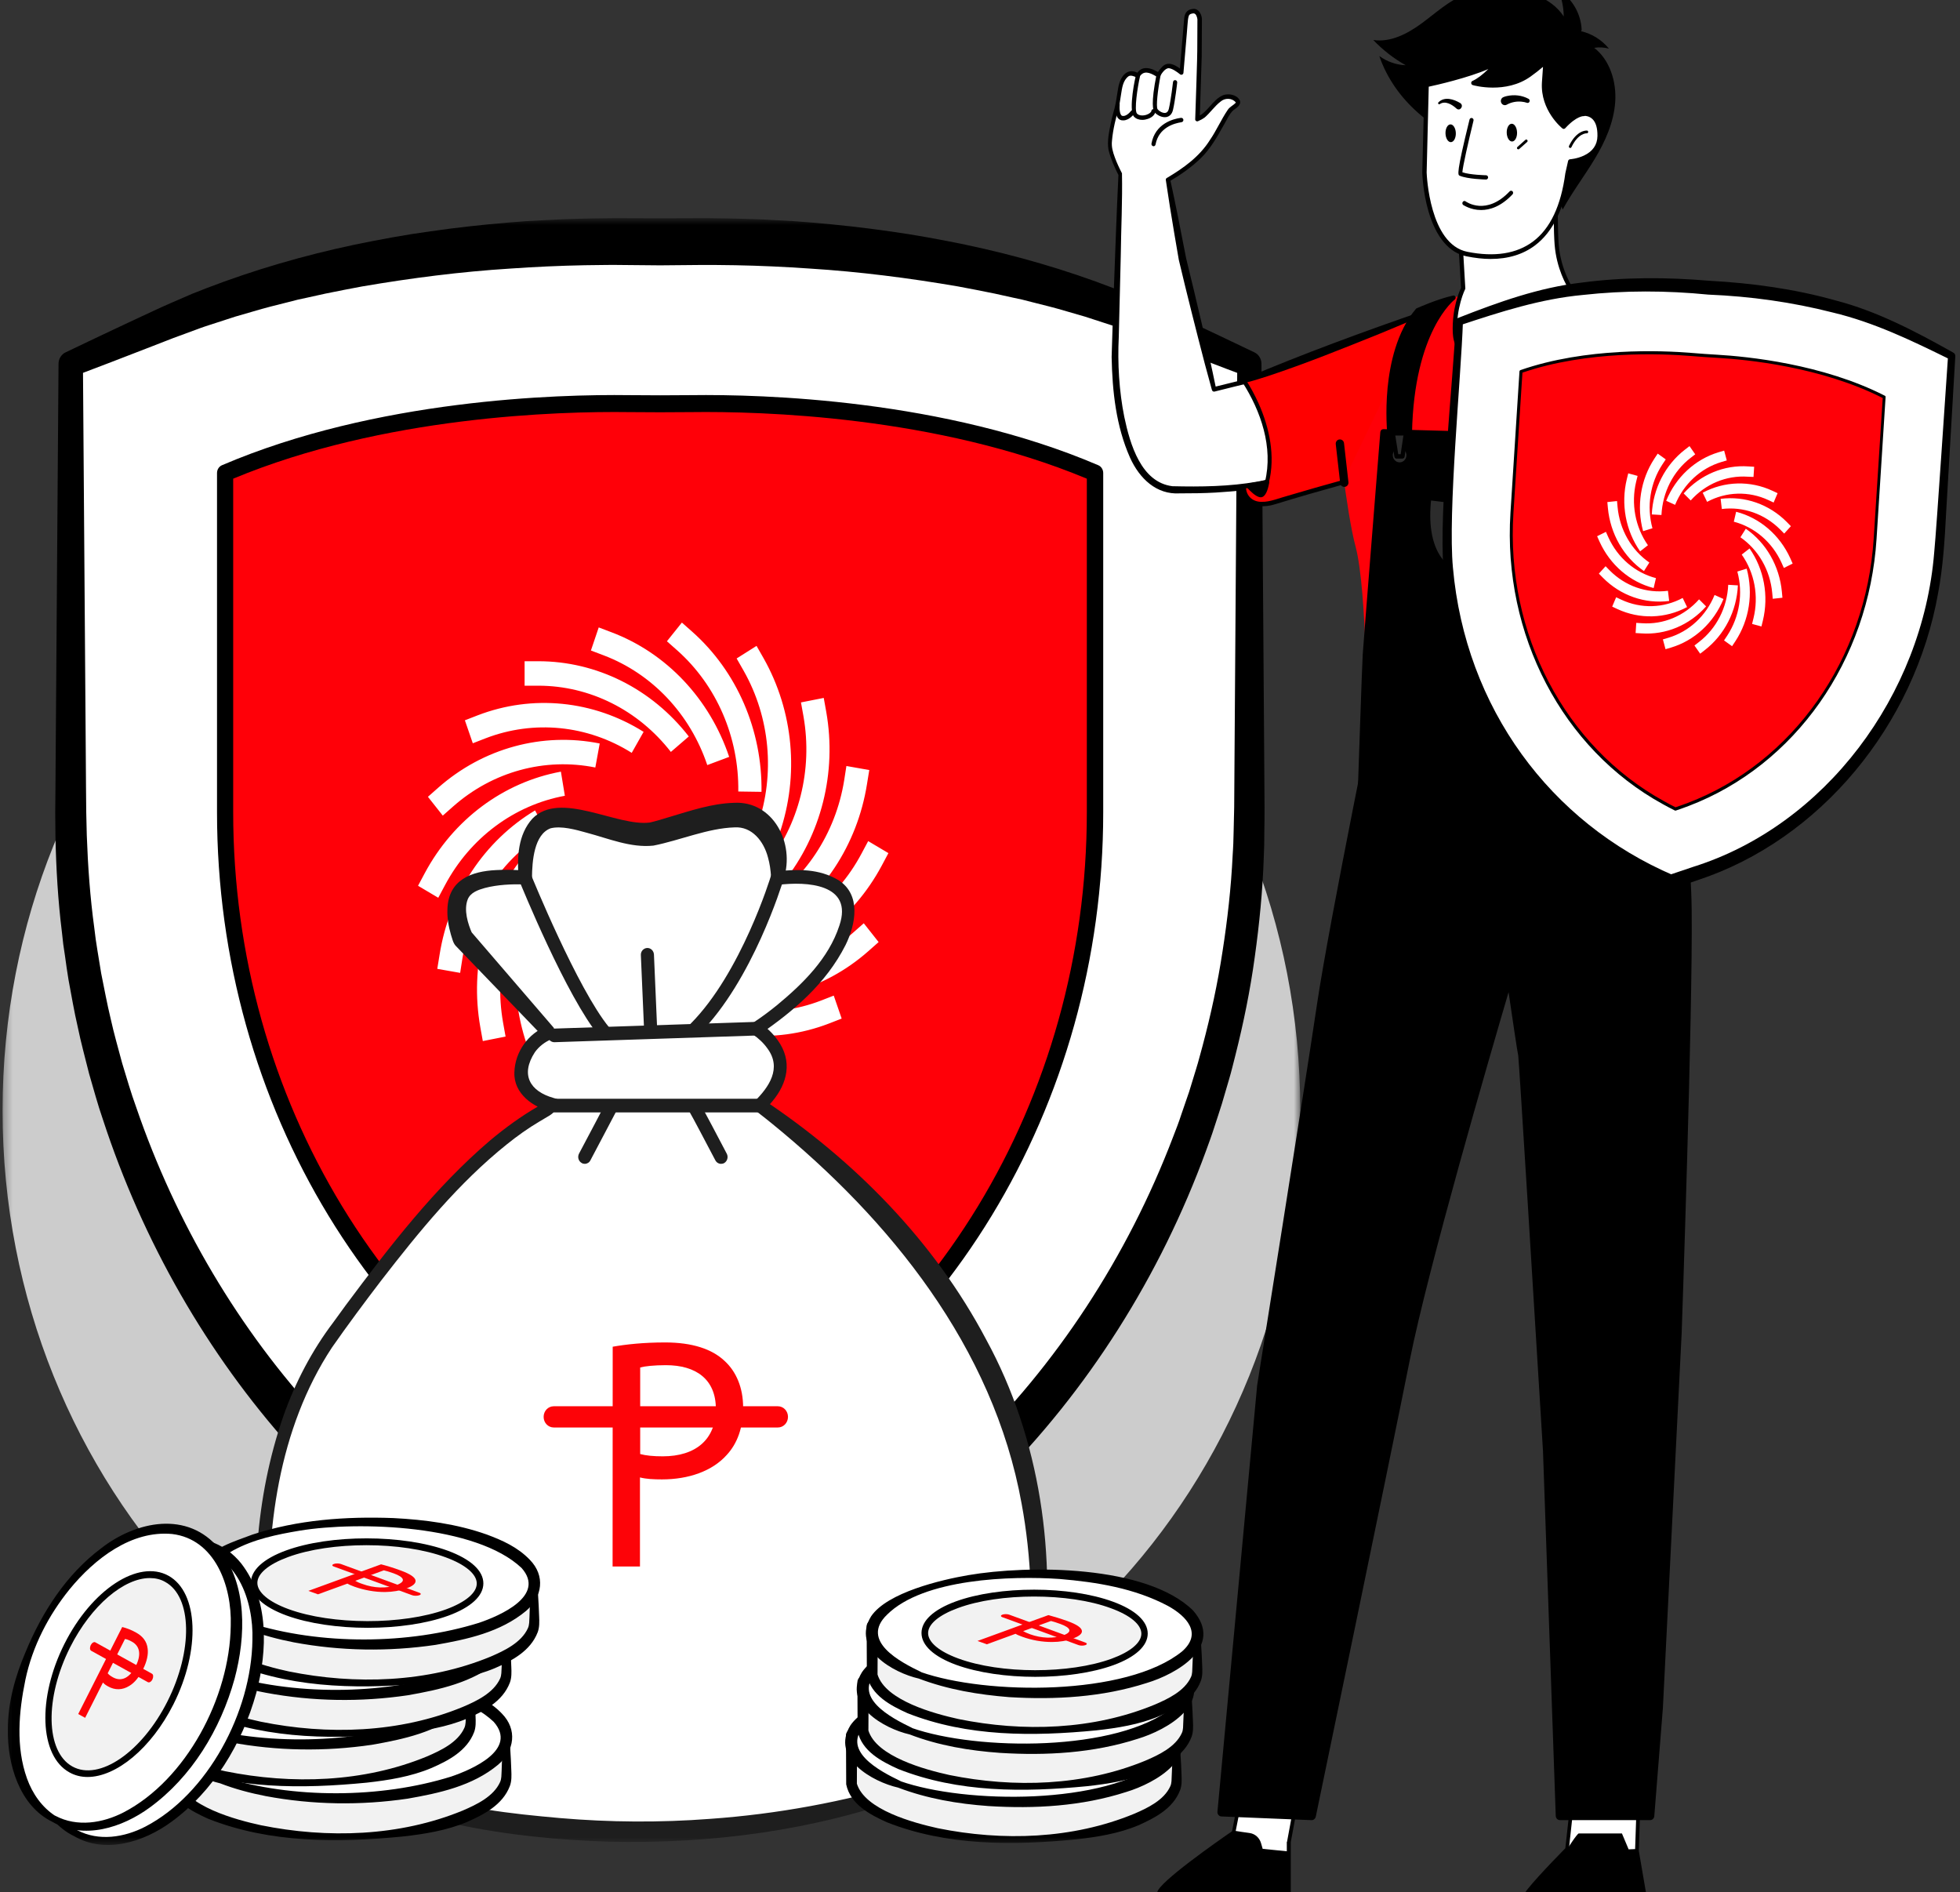
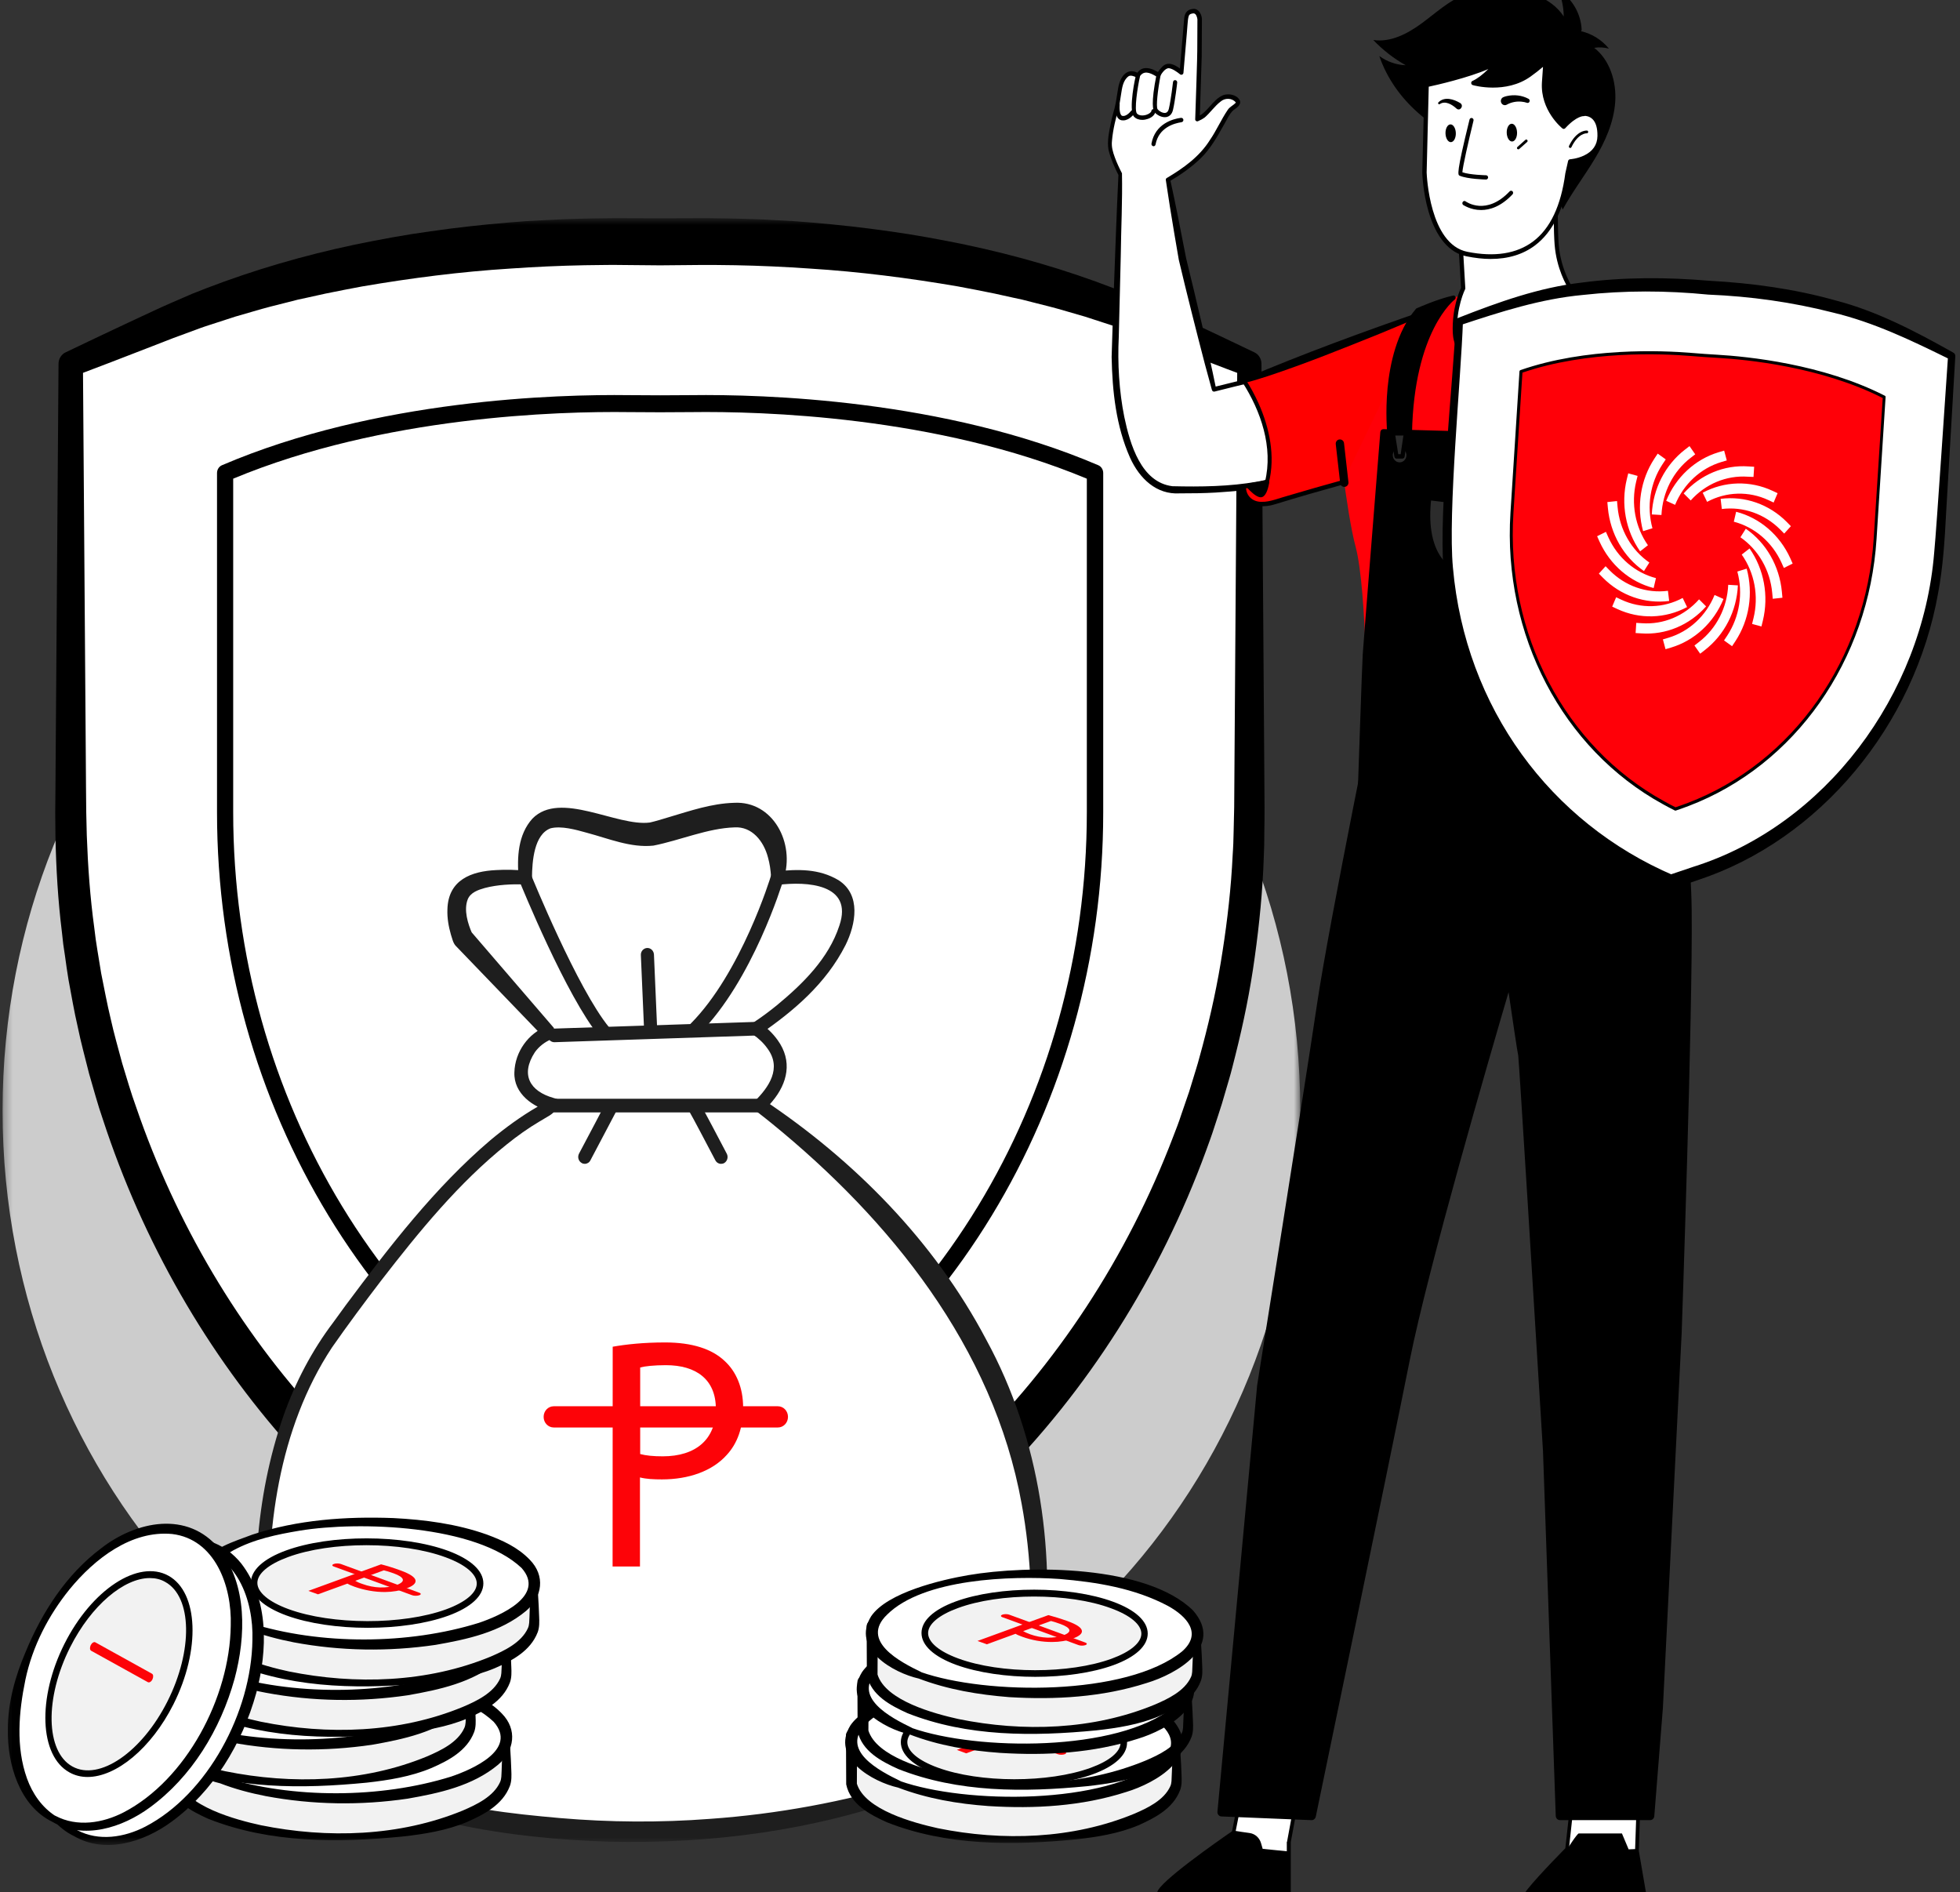
<svg xmlns="http://www.w3.org/2000/svg" width="231" height="223" viewBox="0 0 231 223" fill="none">
  <rect x="0" y="0" width="231" height="223" fill="#333333" stroke="none" />
  <mask id="mask0_147_33302" style="mask-type:luminance" maskUnits="userSpaceOnUse" x="0" y="25" width="154" height="193">
    <path d="M153.247 25.695H0.3V217.416H153.247V25.695Z" fill="white" />
  </mask>
  <g mask="url(#mask0_147_33302)">
    <path d="M76.774 211.174C119.003 211.174 153.247 175.223 153.247 130.882C153.247 86.541 119.003 50.59 76.774 50.59C34.545 50.59 0.3 86.541 0.3 130.882C0.3 175.223 34.532 211.174 76.774 211.174Z" fill="#CCCCCC" />
    <path d="M71.018 193.431C69.618 192.846 68.244 192.235 66.909 191.623C31.317 175.129 8.323 137.492 8.323 95.735V42.895L19.651 38.055C39.171 29.706 61.077 28.455 72.405 28.455C72.405 28.455 76.631 28.496 77.784 28.496C78.938 28.496 83.163 28.455 83.163 28.455C94.492 28.455 116.397 29.706 135.917 38.055L147.246 42.895V95.735C147.246 137.492 124.252 175.129 88.659 191.609C87.311 192.235 85.937 192.833 84.537 193.431L77.784 196.273L71.018 193.431Z" fill="white" />
    <path d="M70.008 196.068L67.519 194.953C66.69 194.572 65.86 194.219 65.044 193.797L62.581 192.573C61.764 192.152 60.974 191.703 60.157 191.268C56.956 189.473 53.819 187.542 50.838 185.38C47.844 183.232 44.94 180.948 42.192 178.459L41.155 177.535L40.144 176.583C39.483 175.944 38.796 175.318 38.148 174.652L36.204 172.653C35.556 171.987 34.947 171.28 34.325 170.6C24.409 159.559 16.814 146.261 12.134 131.943C11.512 130.162 11.033 128.34 10.501 126.531C10.047 124.696 9.542 122.887 9.166 121.038C8.738 119.202 8.427 117.34 8.077 115.477C7.922 114.552 7.792 113.614 7.663 112.676C7.598 112.213 7.52 111.751 7.455 111.275L7.3 109.875C6.833 106.122 6.613 102.355 6.535 98.575L6.509 95.747L6.535 92.96L6.574 87.398L6.898 42.895V42.867C6.898 42.242 7.274 41.712 7.792 41.494C10.501 40.189 13.223 38.91 15.945 37.632L17.993 36.681L19.017 36.205L20.067 35.742L22.167 34.831C22.517 34.668 22.867 34.532 23.23 34.396L24.292 33.975C29.995 31.785 35.854 30.086 41.791 28.835C44.759 28.223 47.74 27.666 50.747 27.258C53.741 26.823 56.748 26.496 59.755 26.238L62.011 26.061L64.266 25.939C65.018 25.898 65.77 25.871 66.534 25.83C67.286 25.803 68.038 25.776 68.803 25.762C69.554 25.748 70.306 25.721 71.071 25.721C71.836 25.707 72.6 25.707 73.326 25.707L77.785 25.721L82.244 25.707C82.983 25.694 83.734 25.707 84.499 25.721C85.264 25.721 86.016 25.748 86.767 25.762C87.519 25.776 88.271 25.803 89.036 25.83C89.8 25.857 90.539 25.884 91.304 25.939L93.559 26.061L95.815 26.238C98.822 26.496 101.829 26.823 104.823 27.258C107.817 27.666 110.798 28.223 113.78 28.835C119.716 30.086 125.575 31.772 131.278 33.975L132.341 34.396C132.704 34.532 133.054 34.668 133.404 34.831L135.503 35.742L136.553 36.205L137.577 36.681L139.625 37.632C142.347 38.91 145.069 40.189 147.778 41.494C148.335 41.725 148.672 42.283 148.672 42.867V42.895L148.996 89.316L149.035 95.122C149.048 96.087 149.022 97.08 149.009 98.059L148.996 99.541C148.983 100.03 148.958 100.52 148.945 101.023C148.815 104.966 148.426 108.882 147.882 112.785C147.35 116.687 146.56 120.549 145.6 124.356C145.354 125.308 145.134 126.259 144.849 127.211L144.019 130.04C143.734 130.978 143.41 131.902 143.112 132.841C142.814 133.779 142.477 134.69 142.14 135.614C136.748 150.354 128.219 163.87 117.253 174.775C114.505 177.48 111.615 180.05 108.608 182.457C105.588 184.837 102.425 187.026 99.172 189.052C95.918 191.078 92.522 192.845 89.075 194.477C85.601 196.082 82.205 197.496 78.796 198.964H76.774L70.008 196.068ZM72.03 190.779L78.796 193.593H76.761C80.183 192.179 83.657 190.792 86.949 189.337C90.241 187.842 93.469 186.21 96.593 184.347C99.703 182.471 102.723 180.445 105.64 178.228C108.53 175.998 111.304 173.605 113.961 171.063C124.538 160.837 132.885 148.07 138.251 133.996C138.588 133.126 138.938 132.242 139.223 131.345C139.521 130.447 139.845 129.564 140.144 128.666L140.973 125.96C141.258 125.063 141.479 124.138 141.738 123.227C142.71 119.57 143.514 115.871 144.084 112.118C144.667 108.379 145.095 104.599 145.276 100.805C145.302 100.329 145.341 99.853 145.354 99.391L145.393 97.963C145.406 97.012 145.445 96.073 145.458 95.108L145.497 89.302L145.821 42.881L146.715 44.281C143.902 43.234 141.116 42.147 138.316 41.059L136.216 40.243L135.166 39.835L134.129 39.454L132.069 38.693C131.731 38.557 131.382 38.435 131.032 38.339L129.982 37.999L127.895 37.32L125.782 36.708C124.382 36.286 122.956 35.933 121.531 35.579L120.468 35.307L119.392 35.076L117.24 34.6C115.802 34.301 114.363 34.029 112.924 33.757C107.143 32.764 101.31 32.017 95.452 31.649C92.522 31.446 89.593 31.31 86.664 31.255C85.925 31.242 85.199 31.228 84.473 31.228C83.748 31.228 83.022 31.214 82.27 31.228L77.798 31.269L73.326 31.228C72.575 31.214 71.849 31.214 71.123 31.228C70.397 31.228 69.658 31.242 68.932 31.255C66.003 31.31 63.061 31.446 60.144 31.649C54.286 32.017 48.466 32.764 42.672 33.757C41.233 34.029 39.794 34.301 38.356 34.6L36.204 35.076L35.128 35.307L34.065 35.579C32.64 35.933 31.214 36.286 29.814 36.708L27.701 37.32L25.614 37.999L24.564 38.339C24.215 38.448 23.865 38.571 23.528 38.693L21.467 39.454L20.43 39.835L19.38 40.243L17.28 41.059C14.48 42.147 11.694 43.221 8.881 44.281L9.775 42.881L10.099 87.385L10.138 92.946L10.164 95.72L10.229 98.453C10.359 102.097 10.618 105.728 11.11 109.331L11.279 110.677C11.344 111.126 11.421 111.574 11.486 112.023C11.642 112.921 11.771 113.818 11.927 114.715C12.29 116.497 12.614 118.278 13.042 120.046C13.431 121.813 13.936 123.554 14.403 125.308C14.934 127.035 15.427 128.775 16.049 130.475C20.728 144.14 28.181 156.745 37.798 167.119C38.408 167.758 38.991 168.425 39.613 169.05L41.48 170.927C42.102 171.538 42.763 172.123 43.411 172.735L44.383 173.632L45.381 174.489C48.012 176.814 50.812 178.935 53.676 180.921C56.541 182.933 59.535 184.714 62.581 186.359C65.64 188.032 68.816 189.405 72.03 190.779Z" fill="black" />
-     <path d="M74.077 47.561C65.677 47.453 44.498 48.037 26.52 55.733V95.723C26.52 129.39 44.913 160.528 74.245 174.125C75.399 174.655 76.578 175.172 77.784 175.689C78.989 175.186 80.169 174.655 81.309 174.125C110.641 160.528 129.034 129.39 129.034 95.723V55.747C111.043 48.051 89.877 47.466 81.478 47.575C79.015 47.602 76.552 47.602 74.077 47.561Z" fill="#FF0008" />
    <path d="M77.787 176.705C77.67 176.705 77.54 176.677 77.437 176.637C76.231 176.134 75.039 175.603 73.872 175.059C44.527 161.462 25.577 130.324 25.577 95.733V55.743C25.577 55.335 25.81 54.968 26.173 54.819C44.346 47.041 65.745 46.456 74.106 46.565C76.555 46.592 79.044 46.592 81.494 46.565C89.854 46.456 111.254 47.041 129.426 54.819C129.789 54.968 130.022 55.335 130.022 55.743V95.733C130.022 130.324 111.059 161.462 81.727 175.059C80.561 175.603 79.368 176.12 78.163 176.637C78.02 176.677 77.903 176.705 77.787 176.705ZM27.483 56.41V95.719C27.483 129.508 45.992 159.926 74.637 173.197C75.661 173.672 76.711 174.135 77.787 174.597C78.85 174.148 79.899 173.672 80.936 173.197C109.582 159.926 128.091 129.508 128.091 95.719V56.41C110.372 49.013 89.659 48.455 81.507 48.564C79.044 48.591 76.542 48.591 74.08 48.564C65.914 48.455 45.201 49.026 27.483 56.41Z" fill="black" />
    <path d="M63.449 80.805H61.828V77.922H63.449C70.318 77.922 76.825 81.172 81.18 86.788L79.067 88.61C75.231 83.674 69.502 80.805 63.449 80.805ZM90.538 124.126C84.485 124.126 78.756 121.257 74.92 116.321L72.807 118.143C77.162 123.759 83.669 127.008 90.538 127.008H92.159V124.126H90.538ZM71.148 77.229C76.851 79.391 81.336 84.136 83.358 90.16L85.937 89.194C83.643 82.355 78.549 76.957 72.068 74.509L70.564 73.938L69.644 76.658L71.148 77.229ZM82.839 127.688C77.136 125.526 72.651 120.781 70.629 114.757L68.05 115.723C70.344 122.562 75.438 127.96 81.919 130.408L83.422 130.979L84.343 128.259L82.839 127.688ZM79.832 76.658C84.459 80.778 87.103 86.883 87.013 93.274L89.748 93.314C89.851 86.053 86.857 79.132 81.595 74.455L80.364 73.367L78.601 75.57L79.832 76.658ZM74.142 128.259C69.515 124.139 66.87 118.034 66.961 111.643L64.226 111.603C64.123 118.864 67.117 125.785 72.379 130.462L73.611 131.55L75.373 129.347L74.142 128.259ZM87.648 79.051C90.759 84.544 91.368 91.207 89.307 97.23L91.873 98.209C94.219 91.383 93.52 83.81 89.994 77.569L89.164 76.114L86.818 77.596L87.648 79.051ZM66.339 125.866C63.228 120.373 62.619 113.71 64.68 107.687L62.114 106.708C59.767 113.534 60.467 121.107 63.993 127.348L64.822 128.803L67.168 127.321L66.339 125.866ZM94.699 84.435C95.801 90.731 94.168 97.203 90.253 102.085L92.34 103.947C96.786 98.413 98.639 91.044 97.382 83.905L97.084 82.246L94.401 82.776L94.699 84.435ZM59.288 120.495C58.186 114.2 59.819 107.727 63.734 102.846L61.647 100.983C57.201 106.517 55.347 113.887 56.605 121.026L56.903 122.684L59.586 122.154L59.288 120.495ZM99.495 91.941C98.484 98.25 94.842 103.743 89.579 106.912L90.927 109.414C96.903 105.824 101.037 99.583 102.178 92.417L102.45 90.745L99.754 90.269L99.495 91.941ZM54.492 112.976C55.503 106.667 59.145 101.174 64.408 98.005L63.06 95.504C57.084 99.093 52.95 105.334 51.809 112.5L51.537 114.173L54.233 114.648L54.492 112.976ZM101.53 100.602C98.562 106.177 93.377 110.039 87.402 111.14L87.868 113.982C94.647 112.731 100.532 108.339 103.915 102.017L104.705 100.535L102.321 99.12L101.53 100.602ZM52.444 104.315C55.412 98.74 60.597 94.878 66.572 93.777L66.106 90.935C59.327 92.186 53.442 96.578 50.059 102.9L49.269 104.383L51.653 105.797L52.444 104.315ZM100.571 109.889C95.918 113.996 89.774 115.668 83.824 114.472L83.306 117.3C90.059 118.66 97.045 116.756 102.321 112.106L103.552 111.018L101.802 108.802L100.571 109.889ZM53.416 95.028C58.069 90.921 64.213 89.249 70.163 90.445L70.681 87.617C63.928 86.257 56.942 88.161 51.666 92.811L50.435 93.899L52.185 96.115L53.416 95.028ZM96.76 117.912C91.07 120.101 84.745 119.476 79.534 116.199L78.134 118.673C84.045 122.385 91.225 123.106 97.693 120.618L99.197 120.033L98.263 117.327L96.76 117.912ZM57.227 87.005C62.917 84.816 69.242 85.442 74.453 88.719L75.853 86.244C69.942 82.532 62.761 81.811 56.294 84.299L54.79 84.884L55.723 87.59L57.227 87.005ZM90.538 124.126C84.485 124.126 78.756 121.257 74.92 116.321L72.807 118.143C77.162 123.759 83.669 127.008 90.538 127.008H92.159V124.126H90.538Z" fill="white" />
    <path d="M65.329 130.285C65.329 130.285 61.051 129.442 61.414 126.083C61.764 122.725 64.668 121.732 64.668 121.732L54.532 110.596C54.532 110.596 52.873 106.925 54.532 104.926C56.191 102.941 61.881 103.43 61.881 103.43C61.881 103.43 61.414 97.95 64.318 96.645C67.221 95.34 73.806 99.011 77.007 98.263C80.209 97.515 85.717 95.272 88.388 96.359C91.058 97.447 92.004 100.697 91.589 103.484C91.589 103.484 101.31 101.989 99.768 108.719C98.225 115.436 89.1 121.229 89.1 121.229C89.1 121.229 91.783 122.861 91.952 125.58C92.082 127.932 89.515 130.271 89.515 130.271C89.515 130.271 103.345 139.68 112.211 153.59C121.064 167.501 123.527 181.03 122.036 196.585C122.036 196.585 128.776 201.847 127.285 206.946C125.782 212.045 122.373 211.787 117.409 211.42C112.431 211.039 107.039 210.849 107.039 210.849C107.039 210.849 89.761 217.389 66.767 215.567C43.786 213.745 49.632 209.53 39.172 211.393C28.712 213.242 26.56 207.409 26.56 207.409C26.56 207.409 24.422 200.447 31.59 196.911C31.59 196.911 27.649 173.415 39.198 157.316C50.721 141.217 58.161 133.847 65.329 130.285Z" fill="white" />
    <path d="M64.565 130.381C64.578 130.489 64.617 130.653 64.733 130.789C64.837 130.938 65.057 131.047 65.161 131.06H65.148L65.122 131.047L65.07 131.033L64.966 131.006C62.867 130.503 60.521 128.898 60.624 126.369C60.689 123.949 62.283 121.76 64.435 120.944L64.124 122.277L53.69 111.44C53.379 111.086 53.288 110.556 53.145 110.148C52.873 109.182 52.692 108.217 52.731 107.17C52.821 103.662 55.582 102.669 58.486 102.533C59.665 102.465 60.793 102.493 61.959 102.615L61.13 103.485C60.922 101.051 61.039 98.359 62.75 96.469C66.016 93.124 72.692 97.434 76.58 96.931C77.254 96.782 78.187 96.496 78.848 96.292C81.376 95.544 83.839 94.688 86.522 94.606C91.097 94.361 93.741 99.352 92.355 103.608L91.486 102.683C94.014 102.425 96.515 102.343 98.835 103.73C101.518 105.457 100.857 108.938 99.652 111.372C97.345 115.927 93.534 119.149 89.516 121.909L89.503 120.523C90.358 121.08 91.058 121.746 91.655 122.576C93.43 125.037 92.821 127.648 91.019 129.796C90.708 130.177 90.41 130.517 90.034 130.87L89.944 129.578C100.611 136.69 110.086 146.208 116.243 157.888C122.607 169.541 124.59 183.437 122.801 196.654C122.801 196.667 122.49 195.933 122.49 195.933C123.112 196.423 123.644 196.926 124.175 197.47C126.288 199.672 128.401 202.473 128.245 205.832C128.077 207.504 127.442 209.095 126.366 210.373C125.277 211.652 123.592 212.236 122.024 212.345C119.833 212.508 117.656 212.209 115.517 212.087C112.678 211.896 109.84 211.76 107.001 211.652L107.286 211.597C95.906 215.744 83.787 217.308 71.771 217.036C65.757 216.832 59.756 216.261 53.833 214.997C51.862 214.561 49.866 213.963 47.974 213.215C46.12 212.454 44.604 211.924 42.634 212.087C40.715 212.168 38.667 212.671 36.736 212.78C32.861 213.066 28.065 212.1 25.913 208.252C25.796 208.021 25.654 207.749 25.602 207.477C24.487 202.555 26.911 198.095 31.253 196.164L30.826 197.035C29.477 186.986 30.061 176.516 33.379 166.93C34.779 162.946 36.762 159.152 39.289 155.821L40.741 153.822C45.926 146.874 51.253 139.939 57.812 134.351C59.562 132.896 61.402 131.55 63.359 130.421C63.45 130.367 63.657 130.231 63.748 130.217C64.007 130.245 64.267 130.394 64.565 130.381ZM66.094 130.177C65.744 130.612 65.265 131.142 64.772 131.455L63.605 132.148C62.245 132.95 60.948 133.875 59.717 134.868C54.066 139.396 49.4 145.12 44.928 150.899C42.984 153.442 40.962 156.161 39.121 158.799C32.847 168.317 31.201 180.487 31.849 191.868C31.953 193.513 32.109 195.172 32.342 196.763C32.394 197.13 32.212 197.483 31.914 197.633C28.428 199.346 26.483 202.854 27.404 206.825L27.442 206.974L27.468 207.042C27.468 207.056 27.481 207.069 27.481 207.069C27.481 207.056 27.456 207.001 27.468 207.015C27.598 207.26 27.754 207.545 27.948 207.776C28.207 208.116 28.518 208.429 28.855 208.715C31.409 210.795 34.908 210.863 38.045 210.428C39.536 210.197 41.026 209.87 42.556 209.789C44.63 209.544 46.924 210.21 48.79 211.013C54.234 213.12 60.21 213.732 66.003 214.249C71.875 214.752 77.773 214.793 83.657 214.344C91.577 213.786 99.483 212.331 107.105 210.034C111.369 210.169 115.673 210.482 119.911 210.754C121.907 210.809 123.916 210.809 125.29 209.286C126.47 207.831 127.157 205.71 126.521 203.806C125.705 201.182 123.644 198.938 121.609 197.225C121.389 197.048 121.285 196.763 121.311 196.504C121.752 190.045 121.583 183.532 120.404 177.196C117.072 158.704 104.811 143.665 90.981 132.407C90.371 131.917 89.749 131.414 89.14 130.952C88.764 130.734 88.621 130.217 88.881 129.837C90.618 128.137 92.186 125.88 90.436 123.541C89.996 122.916 89.373 122.331 88.751 121.923C88.259 121.638 88.259 120.835 88.738 120.536C89.684 119.924 90.631 119.217 91.538 118.483C94.584 115.967 97.656 112.976 98.926 109.074C100.611 104.124 95.012 103.866 91.745 104.274C91.24 104.355 90.799 103.866 90.877 103.349C90.825 102.547 90.721 101.772 90.514 101.051C90.008 99.107 88.609 97.38 86.574 97.502C83.411 97.597 80.119 99.039 77.008 99.651C74.351 99.936 71.694 98.808 69.179 98.141C67.831 97.761 66.146 97.298 64.889 97.611C62.958 98.332 62.711 101.446 62.698 103.458C62.711 103.92 62.296 104.287 61.869 104.219C60.3 104.179 58.667 104.247 57.151 104.641C56.334 104.872 55.466 105.171 55.129 105.973C54.636 107.224 55.129 108.842 55.66 110.039L55.453 109.713L65.291 121.148L64.98 122.467C64.228 122.78 63.515 123.324 63.035 124.003C61.311 126.655 62.452 128.599 65.239 129.388C65.291 129.402 65.42 129.442 65.472 129.456C65.485 129.456 65.511 129.47 65.524 129.47L65.589 129.483C65.783 129.551 66.094 129.918 66.094 130.177Z" fill="#1E1E1E" />
    <path d="M89.513 131.089H65.327C64.899 131.089 64.562 130.722 64.562 130.287C64.562 129.851 64.912 129.484 65.327 129.484H89.513C89.941 129.484 90.278 129.851 90.278 130.287C90.278 130.722 89.941 131.089 89.513 131.089Z" fill="#1E1E1E" />
    <path d="M65.327 122.818C64.912 122.818 64.575 122.478 64.562 122.043C64.549 121.594 64.886 121.227 65.301 121.214L89.073 120.425C89.513 120.411 89.85 120.765 89.863 121.2C89.876 121.649 89.539 122.016 89.125 122.029L65.353 122.818C65.353 122.818 65.34 122.818 65.327 122.818Z" fill="#1E1E1E" />
    <path d="M81.921 122.031C81.713 122.031 81.519 121.949 81.363 121.786C81.065 121.46 81.078 120.957 81.389 120.644C87.352 114.661 90.825 103.362 90.851 103.239C90.981 102.818 91.409 102.573 91.811 102.709C92.212 102.845 92.446 103.294 92.316 103.715C92.173 104.191 88.7 115.518 82.452 121.8C82.31 121.963 82.115 122.031 81.921 122.031Z" fill="#1E1E1E" />
    <path d="M71.24 122.425C71.019 122.425 70.812 122.33 70.657 122.153C66.755 117.448 61.415 104.3 61.182 103.742C61.013 103.334 61.194 102.858 61.583 102.682C61.972 102.505 62.426 102.695 62.594 103.103C62.646 103.239 68.077 116.578 71.81 121.092C72.082 121.432 72.056 121.935 71.732 122.234C71.59 122.37 71.408 122.425 71.24 122.425Z" fill="#1E1E1E" />
    <path d="M76.671 122.033C76.269 122.033 75.919 121.693 75.906 121.258L75.53 112.556C75.504 112.107 75.841 111.74 76.269 111.713C76.697 111.699 77.047 112.039 77.073 112.488L77.448 121.19C77.474 121.639 77.137 122.006 76.71 122.033C76.697 122.033 76.684 122.033 76.671 122.033Z" fill="#1E1E1E" />
    <path d="M84.98 137.152C84.708 137.152 84.448 137.002 84.306 136.73C83.243 134.704 81.493 131.387 81.299 131.087C81.066 130.72 81.143 130.217 81.493 129.972C81.843 129.714 82.31 129.809 82.556 130.163C82.802 130.516 84.993 134.691 85.654 135.955C85.861 136.35 85.719 136.839 85.356 137.057C85.239 137.125 85.11 137.152 84.98 137.152Z" fill="#1E1E1E" />
    <path d="M68.919 137.152C68.789 137.152 68.66 137.124 68.543 137.043C68.167 136.825 68.038 136.336 68.245 135.941C69.399 133.779 71.135 130.475 71.239 130.258C71.434 129.863 71.887 129.7 72.276 129.904C72.652 130.108 72.808 130.584 72.613 130.992C72.484 131.264 70.06 135.819 69.58 136.744C69.451 137.002 69.191 137.152 68.919 137.152Z" fill="#1E1E1E" />
    <path d="M107.04 211.664C106.793 211.664 106.547 211.542 106.404 211.311C106.158 210.944 106.249 210.441 106.599 210.196C109.8 207.884 115.128 203.9 115.776 203.03C116.035 202.677 116.515 202.609 116.852 202.894C117.189 203.166 117.253 203.669 116.981 204.023C115.983 205.369 108.336 210.903 107.454 211.528C107.338 211.61 107.182 211.664 107.04 211.664Z" fill="#1E1E1E" />
    <path d="M36.462 205.584C36.281 205.584 36.099 205.516 35.957 205.38C32.431 202.116 31.148 197.058 31.096 196.841C30.992 196.406 31.238 195.97 31.653 195.862C32.068 195.753 32.483 196.011 32.587 196.446C32.599 196.487 33.805 201.26 36.968 204.183C37.292 204.482 37.318 204.985 37.032 205.325C36.877 205.489 36.669 205.584 36.462 205.584Z" fill="#1E1E1E" />
    <path d="M72.211 158.702C73.766 158.43 75.801 158.199 78.393 158.199C81.582 158.199 83.915 158.974 85.393 160.374C86.766 161.625 87.583 163.529 87.583 165.854C87.583 168.234 86.909 170.096 85.652 171.456C83.954 173.36 81.167 174.339 78.017 174.339C77.058 174.339 76.164 174.298 75.425 174.108V184.605H72.198L72.211 158.702ZM75.438 171.347C76.138 171.538 77.032 171.619 78.108 171.619C81.997 171.619 84.369 169.634 84.369 166.017C84.369 162.55 82.035 160.878 78.484 160.878C77.084 160.878 75.995 161 75.451 161.149V171.347H75.438Z" fill="#FD0308" />
    <path d="M91.678 168.221H65.262C64.601 168.221 64.07 167.663 64.07 166.97C64.07 166.276 64.601 165.719 65.262 165.719H91.678C92.339 165.719 92.87 166.276 92.87 166.97C92.87 167.663 92.339 168.221 91.678 168.221Z" fill="#FD0308" />
    <path d="M59.677 203.846V209.285C59.677 209.557 59.638 209.829 59.56 210.101C59.08 211.665 57.214 213.174 53.948 214.371C46.261 217.185 33.766 217.158 26.041 214.343C22.788 213.147 20.895 211.651 20.377 210.115C20.338 210.02 20.312 209.911 20.286 209.802V203.86H26.741C34.181 201.412 45.497 201.426 53.001 203.86H59.677V203.846Z" fill="#F2F2F2" />
    <path d="M59.95 203.561C60.079 205.166 60.209 206.933 60.261 208.606C60.287 209.218 60.313 209.884 60.092 210.469C59.237 212.712 57.007 213.841 55.037 214.711C52.639 215.717 50.008 216.139 47.442 216.424C39.807 217.172 31.849 217.213 24.564 214.344C22.607 213.46 20.157 212.209 19.665 209.775L19.639 203.833C19.639 203.452 19.937 203.14 20.3 203.14C22.452 203.14 24.603 203.112 26.755 203.126L26.547 203.153C28.712 202.46 30.942 202.025 33.171 201.739C37.63 201.182 42.14 201.209 46.586 201.834C48.582 202.106 51.654 202.745 53.015 203.316C55.335 203.357 57.694 203.452 59.95 203.561ZM59.405 204.132C57.163 204.227 55.024 204.377 52.86 204.35C50.76 203.724 48.595 203.303 46.418 203.031C42.075 202.514 37.643 202.555 33.313 203.112C31.071 203.384 28.881 203.928 26.742 204.554C24.59 204.567 22.439 204.54 20.287 204.54L20.948 203.847L20.922 209.789L20.909 209.653C21.842 212.875 27.87 214.466 30.747 215.092C38.589 216.682 47.092 216.424 54.532 213.365C56.178 212.658 58.174 211.706 58.939 210.006C59.12 209.612 59.094 209.136 59.12 208.714C59.12 207.695 59.328 205.166 59.405 204.132Z" fill="black" />
    <path d="M26.067 209.775C18.342 206.946 18.303 202.378 25.977 199.563C33.663 196.748 46.158 196.762 53.883 199.59C61.608 202.419 61.647 206.987 53.974 209.802C46.288 212.616 33.793 212.603 26.067 209.775Z" fill="white" />
    <path d="M25.937 210.152C22.865 209.445 17.732 206.563 20.182 202.619C21.698 200.512 24.239 199.805 26.468 198.962C31.821 197.208 37.473 196.813 43.046 197.017C46.779 197.208 50.525 197.711 54.09 198.962C55.917 199.642 57.719 200.444 59.145 201.926C60.998 203.816 60.648 206.304 58.704 207.963C55.671 210.479 51.769 211.308 48.049 211.961C42.502 212.777 36.85 212.695 31.329 211.662C29.514 211.308 27.7 210.832 25.937 210.152C25.742 210.071 25.639 209.84 25.703 209.636C25.781 209.432 25.989 209.323 26.183 209.391C34.478 212.002 44.861 211.947 53.156 209.364C55.606 208.534 61.076 206.182 58.185 202.905C52.819 197.82 39.015 197.357 32.042 198.499C29.359 198.948 26.624 199.506 24.2 200.825C22.256 201.926 19.585 204.224 21.75 206.481C22.593 207.433 23.811 208.181 24.952 208.793C25.354 209.01 25.768 209.201 26.183 209.405C26.377 209.5 26.455 209.744 26.364 209.948C26.3 210.112 26.118 210.193 25.937 210.152Z" fill="black" />
    <path d="M53.288 204.718C53.288 202.026 47.338 199.823 39.989 199.81C32.64 199.796 26.677 201.958 26.664 204.65C26.651 207.343 32.614 209.532 39.963 209.559C47.312 209.573 53.288 207.411 53.288 204.718Z" fill="#F2F2F2" />
    <path d="M40.065 209.95C36.591 209.95 33.117 209.461 30.473 208.495C27.777 207.503 26.287 206.143 26.287 204.647C26.287 203.165 27.751 201.819 30.422 200.84C35.658 198.923 44.226 198.936 49.501 200.867C52.197 201.86 53.688 203.22 53.688 204.715C53.688 206.197 52.223 207.544 49.553 208.523C46.935 209.474 43.5 209.95 40.065 209.95ZM39.897 200.215C36.552 200.215 33.208 200.677 30.668 201.615C28.374 202.458 27.052 203.56 27.052 204.661C27.052 205.762 28.387 206.891 30.72 207.748C35.852 209.624 44.187 209.638 49.294 207.775C51.588 206.932 52.91 205.83 52.91 204.729C52.91 203.628 51.575 202.499 49.242 201.642C46.65 200.691 43.267 200.215 39.897 200.215Z" fill="black" />
    <path d="M41.635 202.474C42.27 202.637 43.061 202.869 43.968 203.209C45.083 203.616 45.64 204.011 45.692 204.364C45.757 204.691 45.42 205.031 44.642 205.302C43.851 205.588 43.009 205.738 42.114 205.738C40.896 205.751 39.6 205.506 38.498 205.112C38.161 204.99 37.863 204.867 37.669 204.745L34.195 206.01L33.067 205.602L41.635 202.474ZM38.576 204.419C38.758 204.527 39.043 204.65 39.419 204.786C40.779 205.289 42.27 205.343 43.462 204.908C44.603 204.487 44.344 203.984 43.1 203.535C42.607 203.358 42.192 203.236 41.946 203.181L38.576 204.419Z" fill="#FD0308" />
    <path d="M45.29 206.115L36.048 202.73C35.815 202.648 35.815 202.512 36.048 202.431C36.281 202.349 36.644 202.349 36.878 202.431L46.119 205.816C46.353 205.898 46.353 206.034 46.119 206.115C45.886 206.197 45.523 206.197 45.29 206.115Z" fill="#FD0308" />
    <path d="M55.464 197.495V202.934C55.464 203.206 55.425 203.478 55.347 203.75C54.868 205.314 53.001 206.823 49.735 208.02C42.049 210.834 29.554 210.807 21.829 207.979C18.575 206.782 16.683 205.287 16.164 203.75C16.125 203.655 16.099 203.546 16.074 203.437V197.495H22.529C29.968 195.048 41.284 195.061 48.789 197.495H55.464Z" fill="#F2F2F2" />
    <path d="M55.736 197.211C55.866 198.815 55.996 200.596 56.047 202.255C56.074 202.867 56.099 203.534 55.879 204.118C55.024 206.362 52.794 207.504 50.824 208.361C48.426 209.367 45.795 209.788 43.228 210.074C35.594 210.822 27.636 210.862 20.351 207.993C18.394 207.096 15.957 205.859 15.452 203.425L15.426 197.483C15.426 197.102 15.724 196.789 16.087 196.789C18.238 196.789 20.39 196.762 22.542 196.776L22.334 196.803C24.499 196.109 26.728 195.674 28.958 195.389C33.416 194.831 37.927 194.858 42.373 195.484C44.369 195.756 47.441 196.395 48.802 196.966C51.122 197.007 53.481 197.088 55.736 197.211ZM55.192 197.768C52.95 197.863 50.811 198.013 48.646 197.986C46.547 197.36 44.382 196.939 42.205 196.667C37.862 196.15 33.429 196.191 29.1 196.748C26.858 197.02 24.667 197.564 22.529 198.19C20.377 198.203 18.225 198.19 16.074 198.176L16.735 197.483L16.709 203.425L16.696 203.289C17.629 206.511 23.656 208.102 26.534 208.728C34.376 210.319 42.879 210.06 50.319 206.987C51.965 206.28 53.961 205.328 54.725 203.629C54.907 203.234 54.881 202.758 54.907 202.337C54.907 201.344 55.114 198.815 55.192 197.768Z" fill="black" />
    <path d="M21.854 203.424C14.129 200.596 14.09 196.027 21.764 193.212C29.45 190.398 41.945 190.411 49.67 193.239C57.395 196.068 57.434 200.636 49.761 203.451C42.075 206.266 29.579 206.252 21.854 203.424Z" fill="white" />
    <path d="M21.727 203.805C18.655 203.097 13.522 200.228 15.972 196.272C17.488 194.164 20.029 193.457 22.258 192.614C27.611 190.86 33.263 190.466 38.836 190.67C42.569 190.86 46.315 191.349 49.879 192.614C51.707 193.294 53.509 194.096 54.934 195.578C56.788 197.468 56.438 199.957 54.494 201.615C51.461 204.131 47.559 204.96 43.839 205.613C38.292 206.429 32.64 206.347 27.119 205.314C25.304 204.96 23.489 204.484 21.727 203.805C21.532 203.723 21.428 203.492 21.493 203.288C21.571 203.084 21.779 202.975 21.973 203.043C30.268 205.654 40.651 205.599 48.946 203.016C51.396 202.186 56.866 199.834 53.975 196.557C48.609 191.472 34.805 191.009 27.832 192.152C25.148 192.6 22.414 193.158 19.99 194.477C18.046 195.578 15.375 197.876 17.54 200.133C18.395 201.085 19.601 201.833 20.741 202.445C21.143 202.662 21.558 202.853 21.973 203.057C22.167 203.152 22.245 203.397 22.154 203.587C22.09 203.75 21.908 203.845 21.727 203.805Z" fill="black" />
    <path d="M49.075 198.369C49.075 195.677 43.125 193.487 35.776 193.46C28.427 193.447 22.451 195.609 22.451 198.301C22.451 200.993 28.401 203.196 35.75 203.21C43.099 203.223 49.075 201.061 49.075 198.369Z" fill="#F2F2F2" />
    <path d="M35.841 203.602C32.367 203.602 28.894 203.113 26.25 202.148C23.553 201.155 22.063 199.795 22.063 198.3C22.063 196.817 23.527 195.471 26.198 194.492C31.434 192.575 40.002 192.589 45.277 194.519C47.973 195.512 49.464 196.872 49.464 198.367C49.464 199.85 47.999 201.196 45.329 202.175C42.724 203.127 39.289 203.602 35.841 203.602ZM35.673 193.867C32.328 193.867 28.984 194.329 26.444 195.267C24.15 196.11 22.828 197.212 22.828 198.313C22.828 199.414 24.163 200.543 26.496 201.4C31.629 203.276 39.963 203.29 45.07 201.427C47.364 200.584 48.686 199.482 48.686 198.381C48.686 197.28 47.351 196.151 45.018 195.294C42.439 194.329 39.056 193.867 35.673 193.867Z" fill="black" />
    <path d="M37.423 196.121C38.058 196.284 38.849 196.515 39.756 196.855C40.871 197.263 41.428 197.657 41.48 198.011C41.545 198.337 41.208 198.677 40.43 198.949C39.64 199.235 38.797 199.37 37.903 199.384C36.684 199.398 35.388 199.153 34.287 198.759C33.95 198.636 33.651 198.514 33.457 198.391L29.983 199.656L28.856 199.248L37.423 196.121ZM34.364 198.065C34.546 198.174 34.831 198.31 35.207 198.432C36.568 198.935 38.058 198.99 39.251 198.555C40.392 198.133 40.132 197.63 38.888 197.181C38.395 197.005 37.981 196.882 37.734 196.828L34.364 198.065Z" fill="#FD0308" />
    <path d="M41.077 199.766L31.835 196.38C31.602 196.299 31.602 196.163 31.835 196.081C32.069 196 32.431 196 32.665 196.081L41.906 199.467C42.14 199.548 42.14 199.684 41.906 199.766C41.673 199.848 41.31 199.848 41.077 199.766Z" fill="#FD0308" />
    <path d="M59.677 191.666V197.104C59.677 197.376 59.638 197.648 59.56 197.92C59.08 199.484 57.214 200.993 53.948 202.19C46.261 205.005 33.766 204.977 26.041 202.163C22.788 200.966 20.895 199.47 20.377 197.934C20.338 197.825 20.312 197.73 20.286 197.621V191.679H26.741C34.181 189.232 45.497 189.245 53.001 191.679H59.677V191.666Z" fill="#F2F2F2" />
    <path d="M59.95 191.379C60.079 192.984 60.209 194.765 60.261 196.424C60.287 197.036 60.313 197.702 60.092 198.287C59.237 200.53 57.007 201.659 55.037 202.529C52.639 203.535 50.008 203.957 47.442 204.242C39.807 204.99 31.849 205.031 24.564 202.162C22.607 201.278 20.157 200.027 19.665 197.593L19.639 191.651C19.639 191.271 19.937 190.958 20.3 190.958C22.452 190.944 24.603 190.931 26.755 190.944L26.547 190.971C28.712 190.278 30.942 189.843 33.171 189.557C37.63 189 42.14 189.027 46.586 189.652C48.582 189.924 51.654 190.564 53.015 191.135C55.335 191.175 57.694 191.271 59.95 191.379ZM59.405 191.95C57.163 192.046 55.024 192.195 52.86 192.168C50.76 191.543 48.595 191.121 46.418 190.849C42.075 190.332 37.643 190.373 33.313 190.931C31.071 191.203 28.881 191.746 26.742 192.358C24.59 192.372 22.439 192.345 20.287 192.345L20.948 191.651L20.922 197.593L20.909 197.457C21.842 200.68 27.87 202.271 30.747 202.896C38.589 204.487 47.092 204.229 54.532 201.156C56.178 200.462 58.174 199.497 58.939 197.811C59.12 197.417 59.094 196.941 59.12 196.519C59.12 195.527 59.328 192.997 59.405 191.95Z" fill="black" />
    <path d="M26.067 197.606C18.342 194.778 18.303 190.209 25.977 187.395C33.663 184.58 46.158 184.594 53.883 187.422C61.608 190.25 61.647 194.819 53.974 197.633C46.288 200.448 33.793 200.421 26.067 197.606Z" fill="white" />
    <path d="M25.937 197.971C22.865 197.264 17.732 194.395 20.182 190.438C21.698 188.33 24.239 187.623 26.468 186.78C31.821 185.026 37.473 184.632 43.046 184.836C46.779 185.026 50.525 185.516 54.09 186.78C55.917 187.46 57.719 188.262 59.145 189.744C60.998 191.634 60.648 194.123 58.704 195.781C55.671 198.297 51.769 199.126 48.049 199.779C42.502 200.595 36.85 200.513 31.329 199.48C29.514 199.14 27.7 198.65 25.937 197.971C25.742 197.889 25.639 197.658 25.703 197.454C25.781 197.25 25.989 197.141 26.183 197.209C34.478 199.82 44.861 199.765 53.156 197.182C55.606 196.353 61.076 194 58.185 190.723C52.819 185.638 39.015 185.176 32.042 186.318C29.359 186.766 26.624 187.324 24.2 188.643C22.256 189.744 19.585 192.042 21.75 194.299C22.593 195.251 23.811 195.999 24.952 196.611C25.354 196.815 25.768 197.019 26.183 197.223C26.377 197.318 26.455 197.563 26.364 197.767C26.3 197.93 26.118 198.025 25.937 197.971Z" fill="black" />
    <path d="M53.288 192.546C53.301 189.853 47.338 187.651 39.989 187.637C32.64 187.623 26.677 189.785 26.664 192.478C26.664 195.17 32.614 197.373 39.963 197.386C47.312 197.4 53.288 195.224 53.288 192.546Z" fill="#F2F2F2" />
    <path d="M40.065 197.783C36.591 197.783 33.117 197.294 30.473 196.328C27.777 195.336 26.287 193.976 26.287 192.48C26.287 190.998 27.751 189.652 30.422 188.673C35.671 186.756 44.226 186.769 49.501 188.7C52.197 189.693 53.688 191.053 53.688 192.548C53.688 194.03 52.223 195.376 49.553 196.356C46.935 197.307 43.5 197.783 40.065 197.783ZM39.897 188.034C36.552 188.034 33.208 188.496 30.668 189.434C28.374 190.278 27.052 191.379 27.052 192.48C27.052 193.582 28.387 194.71 30.72 195.567C35.852 197.443 44.187 197.457 49.294 195.594C51.588 194.751 52.91 193.636 52.91 192.548C52.91 191.447 51.575 190.318 49.242 189.462C46.65 188.51 43.267 188.034 39.897 188.034Z" fill="black" />
    <path d="M41.635 190.303C42.27 190.466 43.061 190.697 43.968 191.037C45.083 191.445 45.64 191.839 45.692 192.193C45.757 192.519 45.42 192.859 44.642 193.131C43.852 193.416 43.009 193.552 42.115 193.566C40.896 193.58 39.6 193.335 38.498 192.94C38.161 192.818 37.863 192.696 37.669 192.573L34.195 193.852L33.068 193.444L41.635 190.303ZM38.576 192.247C38.758 192.356 39.043 192.492 39.419 192.614C40.78 193.117 42.27 193.172 43.463 192.737C44.603 192.315 44.344 191.812 43.1 191.363C42.607 191.186 42.193 191.064 41.946 191.01L38.576 192.247Z" fill="#FD0308" />
    <path d="M45.289 193.947L36.048 190.562C35.815 190.48 35.815 190.344 36.048 190.262C36.281 190.181 36.644 190.181 36.877 190.262L46.119 193.648C46.352 193.73 46.352 193.866 46.119 193.947C45.899 194.029 45.523 194.029 45.289 193.947Z" fill="#FD0308" />
    <path d="M62.957 185.72V191.159C62.957 191.431 62.918 191.703 62.84 191.975C62.361 193.539 60.494 195.048 57.228 196.245C49.542 199.059 37.047 199.032 29.322 196.217C26.068 195.021 24.176 193.525 23.657 191.989C23.618 191.893 23.593 191.785 23.567 191.676V185.734H30.021C37.461 183.286 48.777 183.3 56.282 185.734H62.957V185.72Z" fill="#F2F2F2" />
    <path d="M63.23 185.437C63.36 187.041 63.489 188.809 63.541 190.481C63.567 191.093 63.593 191.759 63.373 192.344C62.517 194.587 60.288 195.73 58.318 196.586C55.92 197.592 53.288 198.014 50.722 198.3C43.088 199.047 35.129 199.088 27.845 196.219C25.887 195.322 23.438 194.084 22.945 191.65L22.919 185.708C22.919 185.328 23.217 185.015 23.58 185.015C25.732 185.001 27.884 184.988 30.035 185.001L29.828 185.029C31.992 184.335 34.222 183.9 36.451 183.614C40.91 183.057 45.421 183.084 49.867 183.71C51.863 183.982 54.935 184.621 56.295 185.192C58.616 185.233 60.975 185.328 63.23 185.437ZM62.686 186.008C60.443 186.103 58.305 186.252 56.14 186.225C54.04 185.6 51.876 185.178 49.698 184.906C45.356 184.39 40.923 184.43 36.594 184.988C34.352 185.26 32.161 185.804 30.022 186.429C27.871 186.443 25.719 186.416 23.567 186.416L24.228 185.722L24.203 191.664L24.189 191.528C25.123 194.751 31.15 196.342 34.027 196.967C41.869 198.558 50.372 198.3 57.812 195.227C59.458 194.52 61.454 193.568 62.219 191.868C62.401 191.474 62.375 190.998 62.401 190.576C62.401 189.57 62.608 187.041 62.686 186.008Z" fill="black" />
    <path d="M29.359 191.648C21.633 188.82 21.595 184.251 29.268 181.437C36.954 178.622 49.449 178.636 57.174 181.464C64.899 184.292 64.938 188.861 57.265 191.675C49.579 194.49 37.084 194.476 29.359 191.648Z" fill="white" />
    <path d="M29.229 192.03C26.157 191.323 21.024 188.454 23.474 184.497C24.991 182.389 27.531 181.682 29.76 180.839C35.101 179.085 40.765 178.691 46.338 178.895C50.071 179.085 53.817 179.575 57.382 180.839C59.209 181.519 61.011 182.321 62.437 183.804C64.29 185.694 63.94 188.182 61.996 189.841C58.963 192.356 55.062 193.186 51.342 193.838C45.794 194.654 40.143 194.573 34.621 193.539C32.806 193.186 30.979 192.71 29.229 192.03C29.035 191.948 28.931 191.717 28.996 191.513C29.073 191.309 29.281 191.2 29.475 191.268C37.771 193.879 48.153 193.825 56.449 191.241C58.898 190.412 64.368 188.059 61.478 184.783C56.111 179.697 42.307 179.235 35.334 180.377C32.651 180.826 29.916 181.383 27.492 182.702C25.548 183.804 22.878 186.101 25.042 188.359C25.885 189.31 27.103 190.058 28.244 190.67C28.646 190.888 29.061 191.078 29.475 191.282C29.67 191.377 29.747 191.622 29.657 191.826C29.592 191.989 29.398 192.071 29.229 192.03Z" fill="black" />
    <path d="M56.58 186.592C56.58 183.9 50.631 181.697 43.282 181.684C35.932 181.67 29.97 183.832 29.957 186.524C29.944 189.216 35.906 191.406 43.256 191.433C50.605 191.446 56.567 189.284 56.58 186.592Z" fill="#F2F2F2" />
    <path d="M43.345 191.827C39.872 191.827 36.398 191.338 33.754 190.372C31.058 189.38 29.567 188.02 29.567 186.524C29.567 185.042 31.032 183.696 33.702 182.717C38.951 180.8 47.506 180.813 52.781 182.744C55.477 183.737 56.968 185.097 56.968 186.592C56.968 188.074 55.503 189.421 52.833 190.4C50.215 191.351 46.78 191.827 43.345 191.827ZM43.177 182.092C39.833 182.092 36.489 182.554 33.948 183.492C31.654 184.335 30.332 185.437 30.332 186.538C30.332 187.639 31.667 188.768 34 189.624C39.133 191.501 47.467 191.515 52.574 189.652C54.868 188.809 56.19 187.707 56.19 186.606C56.19 185.504 54.855 184.376 52.522 183.519C49.943 182.567 46.56 182.092 43.177 182.092Z" fill="black" />
    <path d="M44.914 184.347C45.549 184.51 46.34 184.741 47.247 185.081C48.362 185.489 48.919 185.884 48.971 186.237C49.036 186.563 48.699 186.903 47.921 187.175C47.13 187.461 46.288 187.597 45.394 187.61C44.175 187.624 42.879 187.379 41.777 186.985C41.44 186.863 41.142 186.74 40.948 186.618L37.474 187.882L36.346 187.474L44.914 184.347ZM41.868 186.291C42.05 186.4 42.335 186.536 42.711 186.659C44.072 187.162 45.562 187.216 46.755 186.781C47.895 186.359 47.636 185.856 46.392 185.408C45.899 185.231 45.484 185.108 45.238 185.054L41.868 186.291Z" fill="#FD0308" />
    <path d="M48.584 187.991L39.342 184.605C39.109 184.523 39.109 184.388 39.342 184.306C39.562 184.224 39.938 184.224 40.172 184.306L49.413 187.692C49.646 187.773 49.646 187.909 49.413 187.991C49.18 188.072 48.804 188.072 48.584 187.991Z" fill="#FD0308" />
    <path d="M138.665 204.513V209.802C138.665 210.061 138.626 210.333 138.548 210.591C138.082 212.1 136.267 213.583 133.091 214.738C125.626 217.471 113.467 217.458 105.95 214.697C102.787 213.542 100.947 212.073 100.441 210.578C100.402 210.482 100.376 210.374 100.363 210.278V204.5H106.637C113.869 202.12 124.887 202.134 132.171 204.5H138.665V204.513Z" fill="#F2F2F2" />
    <path d="M138.94 204.227C139.069 205.791 139.199 207.518 139.251 209.136C139.277 209.734 139.303 210.387 139.082 210.958C138.253 213.147 136.075 214.248 134.157 215.105C131.811 216.084 129.257 216.492 126.769 216.764C119.342 217.485 111.603 217.539 104.513 214.738C102.595 213.868 100.223 212.658 99.731 210.278L99.705 204.499C99.705 204.118 100.003 203.806 100.366 203.806C102.453 203.792 104.552 203.778 106.639 203.792L106.432 203.819C108.545 203.139 110.709 202.718 112.874 202.446C119.368 201.685 126.043 201.984 132.316 203.996C133.768 203.969 136.995 204.146 138.94 204.227ZM138.395 204.798C136.205 204.893 134.131 205.043 132.031 205.016C129.996 204.404 127.883 203.996 125.758 203.738C121.532 203.248 117.229 203.275 113.016 203.819C110.839 204.091 108.7 204.608 106.626 205.22C104.526 205.233 102.44 205.206 100.353 205.206L101.014 204.513L100.988 210.292L100.975 210.156C101.895 213.283 107.715 214.819 110.528 215.445C118.162 216.995 126.419 216.737 133.664 213.745C135.258 213.065 137.203 212.127 137.929 210.496C138.11 210.115 138.071 209.653 138.097 209.245C138.11 208.266 138.317 205.804 138.395 204.798Z" fill="black" />
    <path d="M105.978 210.278C98.46 207.532 98.421 203.085 105.9 200.339C113.366 197.606 125.524 197.619 133.042 200.366C140.56 203.126 140.599 207.559 133.12 210.305C125.641 213.038 113.496 213.025 105.978 210.278Z" fill="white" />
    <path d="M105.846 210.658C102.839 209.978 97.849 207.164 100.234 203.315C102.139 200.514 108.49 199.019 111.666 198.475C118.769 197.251 132.69 197.251 138.173 202.636C141.906 206.905 136.202 210.128 132.729 211.175C127.492 212.861 121.945 213.174 116.514 212.834C112.884 212.575 109.268 211.963 105.846 210.658C105.393 210.468 105.626 209.747 106.105 209.897C113.779 212.589 130.318 212.766 136.876 207.463C139.326 205.314 137.382 203.288 135.204 202.092C131.277 200.011 126.831 199.304 122.45 198.924C116.76 198.529 106.391 198.869 102.113 203.125C98.886 206.225 103.682 208.714 106.118 209.883C106.52 210.101 106.287 210.767 105.846 210.658Z" fill="black" />
    <path d="M132.443 205.369C132.443 202.758 126.662 200.623 119.507 200.596C112.352 200.569 106.558 202.69 106.545 205.301C106.545 207.911 112.326 210.046 119.481 210.073C126.636 210.087 132.443 207.979 132.443 205.369Z" fill="#F2F2F2" />
    <path d="M119.584 210.469C116.214 210.469 112.831 209.993 110.252 209.055C107.621 208.09 106.169 206.757 106.169 205.302C106.169 203.861 107.595 202.542 110.187 201.59C115.294 199.727 123.615 199.727 128.748 201.617C131.379 202.583 132.831 203.915 132.831 205.37C132.831 206.812 131.405 208.13 128.813 209.082C126.273 210.007 122.928 210.469 119.584 210.469ZM119.416 200.992C116.163 200.992 112.909 201.441 110.446 202.352C108.217 203.167 106.934 204.242 106.934 205.302C106.934 206.376 108.23 207.464 110.498 208.294C115.488 210.129 123.59 210.129 128.554 208.321C130.783 207.505 132.066 206.431 132.066 205.37C132.066 204.296 130.77 203.208 128.502 202.379C125.987 201.454 122.708 200.992 119.416 200.992Z" fill="black" />
    <path d="M121.115 203.18C121.724 203.343 122.502 203.574 123.383 203.887C124.472 204.281 125.016 204.662 125.068 205.015C125.133 205.328 124.796 205.654 124.044 205.926C123.28 206.198 122.45 206.348 121.582 206.348C120.389 206.361 119.132 206.13 118.056 205.736C117.732 205.613 117.434 205.505 117.252 205.382L113.869 206.62L112.768 206.212L121.115 203.18ZM118.134 205.07C118.315 205.178 118.587 205.301 118.95 205.437C120.273 205.926 121.711 205.981 122.878 205.559C123.992 205.151 123.733 204.662 122.528 204.227C122.048 204.05 121.646 203.927 121.413 203.873L118.134 205.07Z" fill="#FD0308" />
    <path d="M124.68 206.728L115.698 203.438C115.477 203.356 115.477 203.22 115.698 203.138C115.918 203.057 116.281 203.057 116.501 203.138L125.484 206.429C125.704 206.511 125.704 206.646 125.484 206.728C125.25 206.81 124.9 206.81 124.68 206.728Z" fill="#FD0308" />
-     <path d="M140.028 198.244V203.534C140.028 203.792 139.989 204.064 139.911 204.322C139.444 205.832 137.63 207.314 134.454 208.469C126.988 211.202 114.83 211.189 107.312 208.442C104.15 207.286 102.309 205.818 101.804 204.322C101.765 204.227 101.739 204.118 101.726 204.023V198.244H107.999C115.232 195.865 126.249 195.878 133.547 198.244H140.028Z" fill="#F2F2F2" />
    <path d="M140.286 197.957C140.416 199.52 140.545 201.247 140.597 202.865C140.623 203.464 140.649 204.116 140.429 204.687C139.599 206.876 137.422 207.978 135.503 208.834C133.157 209.813 130.604 210.221 128.115 210.493C120.688 211.214 112.95 211.268 105.86 208.467C103.942 207.597 101.57 206.387 101.077 204.007L101.051 198.229C101.051 197.848 101.349 197.535 101.712 197.535C103.799 197.522 105.899 197.508 107.986 197.521L107.778 197.549C109.891 196.869 112.056 196.447 114.22 196.175C120.714 195.414 127.389 195.713 133.663 197.725C135.127 197.712 138.355 197.875 140.286 197.957ZM139.755 198.528C137.564 198.623 135.49 198.772 133.391 198.745C131.343 198.133 129.243 197.725 127.117 197.467C122.892 196.978 118.588 197.005 114.376 197.549C112.198 197.821 110.06 198.337 107.986 198.949C105.886 198.963 103.799 198.936 101.712 198.936L102.373 198.242L102.347 204.021L102.334 203.885C103.255 207.012 109.074 208.549 111.887 209.174C119.522 210.724 127.778 210.466 135.011 207.475C136.605 206.795 138.549 205.857 139.288 204.225C139.47 203.844 139.431 203.382 139.457 202.974C139.47 201.995 139.677 199.534 139.755 198.528Z" fill="black" />
    <path d="M107.335 204.01C99.817 201.263 99.778 196.817 107.257 194.07C114.723 191.337 126.881 191.351 134.399 194.097C141.917 196.844 141.956 201.29 134.477 204.037C126.998 206.783 114.853 206.77 107.335 204.01Z" fill="white" />
    <path d="M107.207 204.392C104.2 203.712 99.21 200.897 101.595 197.049C103.5 194.248 109.851 192.752 113.027 192.208C120.13 190.985 134.051 190.985 139.533 196.369C143.253 200.639 137.563 203.861 134.09 204.908C128.853 206.594 123.305 206.907 117.874 206.567C114.245 206.309 110.629 205.71 107.207 204.392C106.753 204.201 106.987 203.481 107.466 203.63C115.14 206.322 131.679 206.499 138.237 201.196C140.687 199.048 138.743 197.022 136.565 195.825C132.638 193.745 128.192 193.038 123.811 192.657C118.121 192.263 107.751 192.603 103.474 196.859C100.247 199.959 105.042 202.447 107.479 203.616C107.881 203.848 107.648 204.514 107.207 204.392Z" fill="black" />
    <path d="M133.819 199.101C133.832 196.49 128.038 194.355 120.883 194.328C113.728 194.314 107.935 196.408 107.922 199.033C107.922 201.643 113.703 203.792 120.857 203.805C128.012 203.819 133.806 201.711 133.819 199.101Z" fill="#F2F2F2" />
    <path d="M120.947 204.198C117.577 204.198 114.194 203.722 111.614 202.784C108.983 201.819 107.531 200.486 107.531 199.031C107.531 197.59 108.957 196.271 111.55 195.319C116.656 193.456 124.978 193.456 130.111 195.346C132.742 196.312 134.194 197.644 134.194 199.099C134.194 200.541 132.768 201.859 130.175 202.811C127.635 203.736 124.291 204.198 120.947 204.198ZM120.778 194.721C117.525 194.721 114.272 195.17 111.809 196.081C109.579 196.896 108.296 197.971 108.296 199.031C108.296 200.105 109.592 201.193 111.861 202.023C116.851 203.845 124.952 203.858 129.916 202.05C132.146 201.234 133.429 200.16 133.429 199.099C133.429 198.025 132.133 196.937 129.864 196.108C127.35 195.183 124.071 194.721 120.778 194.721Z" fill="black" />
    <path d="M122.476 196.922C123.098 197.085 123.862 197.317 124.744 197.629C125.833 198.024 126.377 198.404 126.429 198.758C126.494 199.071 126.157 199.397 125.405 199.669C124.64 199.941 123.811 200.09 122.942 200.09C121.75 200.104 120.492 199.873 119.417 199.478C119.093 199.356 118.794 199.247 118.613 199.125L115.23 200.362L114.128 199.954L122.476 196.922ZM119.494 198.799C119.676 198.907 119.948 199.03 120.311 199.166C121.633 199.642 123.072 199.71 124.238 199.288C125.353 198.88 125.094 198.391 123.888 197.956C123.409 197.779 123.007 197.656 122.774 197.616L119.494 198.799Z" fill="#FD0308" />
    <path d="M126.028 200.462L117.045 197.172C116.825 197.09 116.825 196.968 117.045 196.872C117.266 196.791 117.629 196.791 117.849 196.872L126.831 200.163C127.052 200.245 127.052 200.381 126.831 200.462C126.624 200.544 126.261 200.544 126.028 200.462Z" fill="#FD0308" />
    <path d="M141.103 191.663V196.953C141.103 197.211 141.064 197.483 140.986 197.741C140.52 199.251 138.705 200.733 135.529 201.888C128.064 204.621 115.905 204.608 108.388 201.861C105.225 200.705 103.385 199.237 102.879 197.741C102.84 197.646 102.814 197.537 102.801 197.442V191.663H109.075C116.307 189.284 127.325 189.297 134.609 191.663H141.103Z" fill="#F2F2F2" />
    <path d="M141.376 191.376C141.506 192.94 141.635 194.667 141.687 196.285C141.713 196.883 141.739 197.536 141.519 198.107C140.689 200.296 138.512 201.397 136.593 202.254C134.247 203.233 131.694 203.641 129.205 203.913C121.778 204.634 114.04 204.688 106.95 201.887C105.032 201.017 102.66 199.807 102.167 197.427L102.141 191.648C102.141 191.267 102.439 190.955 102.802 190.955C104.889 190.955 106.989 190.927 109.076 190.941L108.868 190.968C110.981 190.288 113.146 189.867 115.31 189.595C121.804 188.833 128.479 189.133 134.753 191.145C136.217 191.118 139.432 191.281 141.376 191.376ZM140.832 191.934C138.641 192.029 136.567 192.178 134.468 192.151C132.42 191.539 130.32 191.131 128.194 190.873C123.969 190.384 119.665 190.411 115.453 190.955C113.275 191.227 111.137 191.743 109.063 192.355C106.963 192.369 104.876 192.355 102.789 192.342L103.45 191.648L103.424 197.427L103.411 197.291C104.332 200.418 110.151 201.955 112.964 202.58C120.599 204.13 128.855 203.872 136.088 200.881C137.682 200.201 139.626 199.263 140.365 197.631C140.547 197.25 140.508 196.788 140.534 196.38C140.547 195.401 140.754 192.953 140.832 191.934Z" fill="black" />
    <path d="M108.414 197.427C100.896 194.68 100.857 190.234 108.336 187.487C115.802 184.754 127.96 184.768 135.478 187.514C142.996 190.261 143.035 194.707 135.556 197.454C128.09 200.187 115.932 200.173 108.414 197.427Z" fill="white" />
    <path d="M108.283 197.809C105.276 197.129 100.285 194.314 102.67 190.466C104.576 187.665 110.927 186.169 114.102 185.625C121.205 184.402 135.126 184.402 140.609 189.786C144.342 194.056 138.639 197.278 135.165 198.325C129.929 200.011 124.381 200.324 118.95 199.998C115.334 199.712 111.718 199.114 108.283 197.809C107.829 197.618 108.062 196.898 108.542 197.047C116.215 199.739 132.754 199.916 139.313 194.613C141.763 192.465 139.818 190.439 137.641 189.242C133.713 187.162 129.268 186.441 124.887 186.074C119.196 185.68 108.827 186.02 104.55 190.276C101.322 193.376 106.118 195.864 108.555 197.034C108.957 197.251 108.723 197.917 108.283 197.809Z" fill="black" />
    <path d="M134.894 192.505C134.907 189.894 129.113 187.759 121.958 187.732C114.803 187.719 109.01 189.826 108.997 192.437C108.997 195.048 114.778 197.182 121.932 197.21C129.087 197.223 134.881 195.116 134.894 192.505Z" fill="#F2F2F2" />
    <path d="M122.021 197.606C118.651 197.606 115.268 197.13 112.688 196.191C110.057 195.226 108.605 193.893 108.605 192.439C108.605 190.997 110.031 189.678 112.623 188.727C117.73 186.864 126.052 186.864 131.184 188.754C133.816 189.719 135.267 191.052 135.267 192.507C135.267 193.948 133.842 195.267 131.249 196.219C128.709 197.143 125.365 197.606 122.021 197.606ZM121.865 188.142C118.612 188.142 115.358 188.591 112.896 189.502C110.666 190.317 109.383 191.392 109.383 192.452C109.383 193.526 110.679 194.614 112.947 195.444C117.938 197.279 126.039 197.279 131.003 195.471C133.232 194.655 134.516 193.581 134.516 192.52C134.516 191.446 133.219 190.358 130.951 189.529C128.437 188.591 125.144 188.142 121.865 188.142Z" fill="black" />
    <path d="M123.553 190.331C124.175 190.494 124.94 190.725 125.821 191.038C126.91 191.432 127.454 191.813 127.506 192.166C127.571 192.479 127.234 192.805 126.482 193.077C125.718 193.363 124.888 193.499 124.02 193.499C122.827 193.512 121.57 193.281 120.494 192.887C120.17 192.764 119.872 192.656 119.69 192.533L116.307 193.771L115.206 193.376L123.553 190.331ZM120.585 192.221C120.766 192.329 121.038 192.452 121.401 192.588C122.723 193.064 124.162 193.132 125.329 192.71C126.443 192.302 126.184 191.813 124.979 191.378C124.499 191.201 124.097 191.078 123.864 191.024L120.585 192.221Z" fill="#FD0308" />
    <path d="M127.118 193.867L118.135 190.576C117.915 190.495 117.915 190.359 118.135 190.277C118.356 190.196 118.718 190.196 118.939 190.277L127.921 193.568C128.142 193.649 128.142 193.785 127.921 193.867C127.701 193.949 127.338 193.949 127.118 193.867Z" fill="#FD0308" />
    <path d="M8.92 216.03C3.333 212.93 2.569 202.963 7.196 193.771C11.823 184.579 20.106 179.63 25.692 182.744C31.279 185.844 32.043 195.811 27.416 205.002C22.789 214.181 14.506 219.116 8.92 216.03Z" fill="white" />
    <path d="M8.738 216.382C4.876 214.519 3.411 209.637 3.476 205.49C3.476 202.336 4.344 199.235 5.563 196.38C7.52 191.635 10.384 187.215 14.454 184.156C18.576 180.933 24.681 179.642 28.414 184.224C31.719 188.466 31.538 194.504 30.203 199.507C28.544 205.517 25.122 211.106 20.196 214.696C16.969 217.061 12.419 218.516 8.738 216.382C8.557 216.273 8.479 216.028 8.583 215.838C8.686 215.647 8.907 215.566 9.101 215.675C11.642 217.021 14.662 216.531 17.137 215.253C24.474 211.432 29.633 201.764 29.749 193.28C29.905 188.534 27.857 183.068 22.841 182.47C18.071 182.021 13.742 185.339 10.747 188.983C8.272 192.042 6.379 195.687 5.55 199.616C4.759 203.437 4.409 207.557 5.731 211.255C6.379 213.064 7.507 214.668 9.088 215.688C9.516 215.919 9.179 216.586 8.738 216.382Z" fill="black" />
    <path d="M6.366 214.343C0.779 211.243 0.015 201.276 4.642 192.084C9.269 182.893 17.552 177.943 23.138 181.043C28.725 184.144 29.489 194.11 24.862 203.302C20.235 212.508 11.952 217.443 6.366 214.343Z" fill="white" />
    <path d="M6.184 214.698C2.322 212.835 0.857 207.954 0.922 203.807C0.922 200.652 1.79 197.552 3.008 194.696C4.966 189.951 7.83 185.532 11.9 182.473C16.022 179.25 22.127 177.958 25.86 182.541C29.165 186.783 28.984 192.82 27.649 197.824C25.989 203.834 22.568 209.422 17.642 213.012C14.415 215.378 9.865 216.846 6.184 214.698C6.003 214.589 5.925 214.345 6.029 214.154C6.132 213.964 6.353 213.882 6.547 213.991C9.088 215.337 12.108 214.848 14.583 213.57C21.919 209.749 27.078 200.081 27.195 191.583C27.351 186.837 25.302 181.371 20.286 180.773C15.517 180.324 11.187 183.642 8.193 187.3C5.717 190.359 3.825 194.003 2.996 197.933C2.205 201.753 1.855 205.873 3.177 209.572C3.825 211.38 4.953 212.985 6.534 214.005C6.962 214.249 6.625 214.916 6.184 214.698Z" fill="black" />
    <path d="M20.091 200.65C23.215 194.45 23.02 187.909 19.663 186.046C16.306 184.184 11.057 187.705 7.933 193.906C4.809 200.106 5.004 206.646 8.361 208.509C11.705 210.372 16.967 206.864 20.091 200.65Z" fill="#F2F2F2" />
    <path d="M10.318 209.407C9.553 209.407 8.828 209.23 8.179 208.863C4.641 206.905 4.382 200.106 7.596 193.716C10.811 187.325 16.306 183.722 19.858 185.693C23.396 187.651 23.656 194.45 20.441 200.841C17.81 206.062 13.675 209.407 10.318 209.407ZM17.654 185.965C14.608 185.965 10.759 189.174 8.27 194.11C5.25 200.106 5.367 206.415 8.529 208.169C11.692 209.924 16.721 206.483 19.741 200.487C22.761 194.491 22.645 188.181 19.482 186.427C18.925 186.101 18.316 185.965 17.654 185.965Z" fill="black" />
-     <path d="M14.402 191.735C14.843 191.843 15.414 192.034 16.062 192.401C16.865 192.85 17.306 193.475 17.397 194.25C17.5 194.93 17.319 195.8 16.852 196.725C16.386 197.663 15.841 198.316 15.245 198.669C14.428 199.186 13.534 199.186 12.743 198.737C12.497 198.601 12.29 198.465 12.134 198.275L10.034 202.436L9.218 201.987L14.402 191.735ZM12.692 197.187C12.834 197.364 13.042 197.513 13.314 197.663C14.299 198.207 15.284 197.758 16.01 196.317C16.697 194.944 16.451 193.951 15.543 193.461C15.193 193.257 14.895 193.162 14.727 193.149L12.692 197.187Z" fill="#FD0308" />
    <path d="M17.422 198.231L10.746 194.533C10.578 194.438 10.565 194.152 10.694 193.867C10.837 193.595 11.083 193.445 11.239 193.54L17.914 197.239C18.082 197.334 18.096 197.633 17.966 197.905C17.836 198.177 17.59 198.327 17.422 198.231Z" fill="#FD0308" />
  </g>
  <path d="M136.632 223.155C137.267 223.889 151.913 223.155 151.913 223.155V217.077L153.041 211.039L146.457 210.672L145.445 215.771L145.407 215.975C145.394 215.948 136.009 222.42 136.632 223.155Z" fill="white" />
  <path d="M136.468 223.297C136.404 223.215 136.378 223.106 136.391 222.997C136.533 221.842 143.584 216.919 145.205 215.804L146.267 210.406L153.293 210.801L152.126 217.083V223.365L151.919 223.378C151.88 223.378 148.212 223.568 144.518 223.65C143.04 223.691 141.834 223.704 140.862 223.704C136.818 223.691 136.585 223.433 136.468 223.297ZM151.685 217.055L152.761 211.222L146.604 210.882L145.632 215.791L145.567 216.076L145.49 216.131C141.368 218.973 137.065 222.263 136.805 223.011C137.726 223.446 146.254 223.201 151.659 222.929V217.055H151.685Z" fill="black" />
  <path d="M136.632 223.151C137.267 223.885 151.914 223.151 151.914 223.151V218.187L148.816 217.875L148.622 217.208C148.44 216.569 147.922 216.107 147.287 216.012C146.716 215.93 146.016 215.835 145.433 215.74L145.394 215.944C145.394 215.944 136.01 222.416 136.632 223.151Z" fill="black" />
  <path d="M193.839 223.482C193.839 223.482 180.022 223.754 179.776 223.482C179.516 223.21 184.688 217.935 184.688 217.935C184.688 217.935 185.388 211.639 185.388 211.381L193.178 210.66L192.932 217.894L192.919 218.139L193.839 223.482Z" fill="white" />
  <path d="M179.612 223.622C179.56 223.567 179.534 223.499 179.547 223.431C179.547 222.915 182.619 219.719 184.486 217.802C184.771 215.3 185.173 211.561 185.173 211.357V211.153L193.403 210.392L193.144 218.101L194.103 223.69H193.844C189.178 223.785 186.054 223.812 183.954 223.812C179.794 223.826 179.677 223.69 179.612 223.622ZM192.703 218.156V218.128L192.95 210.881L185.587 211.561C185.484 212.635 184.965 217.353 184.901 217.938L184.888 218.02L184.836 218.074C182.788 220.168 180.558 222.561 180.066 223.295C181.44 223.431 188.608 223.336 193.572 223.241L192.703 218.156Z" fill="black" />
  <path d="M193.839 223.483C193.839 223.483 180.022 223.755 179.775 223.483C179.516 223.211 184.688 217.935 184.688 217.935C184.688 217.935 185.88 216.059 186.075 216.059C186.269 216.059 191.156 216.059 191.156 216.059L191.946 217.935C191.946 217.935 192.465 217.908 192.919 217.894L192.906 218.139L193.839 223.483Z" fill="black" />
  <path d="M195.203 79.282C195.203 79.282 198.728 94.96 198.858 107.292C198.987 119.625 197.678 157.031 197.678 157.031L195.462 201.263L194.451 213.977H183.822L182.319 170.982C182.319 170.982 179.48 124.615 179.389 124.33C179.299 124.044 177.925 114.635 177.925 114.635C177.925 114.635 168.229 147.146 165.637 160.227C163.032 173.307 154.568 213.977 154.568 213.977L143.978 213.542L148.644 163.422C148.644 163.422 154.192 128.627 155.695 118.537C157.199 108.435 163.148 79.459 163.148 79.459C163.148 79.459 172.973 66.745 195.203 79.282Z" fill="black" />
  <path d="M154.543 214.493L143.953 214.058C143.823 214.058 143.694 213.99 143.603 213.881C143.512 213.773 143.473 213.637 143.486 213.487L148.153 163.367C148.153 163.354 148.153 163.34 148.153 163.327C148.204 162.973 153.726 128.422 155.204 118.442C156.681 108.448 162.605 79.622 162.67 79.336C162.683 79.255 162.722 79.187 162.773 79.119C162.877 78.983 165.392 75.801 170.719 74.169C175.592 72.674 183.823 72.266 195.463 78.819C195.592 78.887 195.67 79.01 195.709 79.159C195.748 79.323 199.247 95.027 199.377 107.279C199.507 119.489 198.211 156.678 198.198 157.058L195.981 201.304L194.97 214.017C194.944 214.289 194.737 214.493 194.478 214.493H183.849C183.59 214.493 183.369 214.276 183.356 213.99L181.853 171.009C180.894 155.25 179.04 125.227 178.937 124.411C178.807 123.799 178.263 120.101 177.796 116.919C175.605 124.37 168.334 149.349 166.143 160.322C163.564 173.253 155.152 213.677 155.074 214.085C155.022 214.316 154.828 214.493 154.595 214.493C154.556 214.493 154.543 214.493 154.543 214.493ZM194.97 201.236L197.187 157.017C197.2 156.637 198.496 119.475 198.366 107.292C198.249 95.952 195.203 81.593 194.776 79.622C183.59 73.367 175.696 73.734 171.043 75.135C166.467 76.522 164.031 79.173 163.59 79.69C163.149 81.811 157.589 108.978 156.163 118.605C154.698 128.504 149.267 162.538 149.112 163.476L144.497 213.038L154.154 213.446C155.061 209.081 162.709 172.328 165.132 160.118C167.712 147.159 177.342 114.811 177.433 114.485C177.498 114.254 177.718 114.104 177.939 114.132C178.172 114.145 178.353 114.336 178.392 114.567C178.924 118.238 179.753 123.826 179.831 124.18C179.857 124.262 179.948 124.534 182.786 170.982L184.264 213.487H193.972L194.97 201.236Z" fill="black" />
  <path d="M157.198 46.383C157.626 50.557 158.689 60.402 159.765 64.413C161.138 69.567 161.138 85.598 161.061 87.311C160.983 89.011 161.061 92.763 161.061 92.763C161.061 92.763 196.355 93.022 197.172 92.165C197.988 91.309 196.77 89.174 196.278 85.339C195.785 81.505 196.524 75.182 197.496 68.955C198.468 62.727 200.218 41.583 200.218 41.583L187.515 34.594C180.374 30.787 168.423 36.185 168.423 36.185L158.52 43.364C157.587 44.044 157.081 45.2 157.198 46.383Z" fill="#FF0008" />
  <path d="M183.468 16.091C183.468 16.091 183.221 25.527 183.468 28.791C183.714 32.054 185.308 34.27 185.308 34.27C185.308 34.27 181.796 38.554 180.836 39.696C180.616 39.954 179.164 41.436 178.387 41.98C175.885 43.761 171.789 42.646 171.491 39.478C171.478 39.383 171.478 39.288 171.465 39.193C171.336 36.133 172.437 33.971 172.437 33.971L172.048 27.322C172.048 27.336 173.526 10.162 183.468 16.091Z" fill="white" />
  <path d="M173.423 42.589C172.166 41.963 171.362 40.848 171.246 39.516C171.233 39.42 171.233 39.312 171.22 39.216C171.103 36.388 171.997 34.321 172.192 33.927L171.803 27.346V27.332V27.319C171.803 27.291 172.023 24.898 172.775 22.233C173.812 18.616 175.303 16.264 177.221 15.204C179.036 14.211 181.174 14.442 183.572 15.883L183.702 15.965V16.115C183.702 16.21 183.455 25.578 183.702 28.787C183.948 31.942 185.477 34.117 185.49 34.131L185.607 34.294L185.477 34.457C185.439 34.498 181.952 38.754 180.993 39.883C180.759 40.168 179.295 41.65 178.504 42.208C177.675 42.792 176.651 43.092 175.614 43.092C174.862 43.092 174.097 42.928 173.423 42.589ZM183.222 28.814C182.989 25.796 183.183 17.488 183.222 16.237C181.019 14.959 179.087 14.755 177.467 15.639C173.255 17.95 172.347 26.843 172.308 27.319L172.697 33.954V34.022L172.671 34.09C172.658 34.117 171.608 36.239 171.725 39.189C171.725 39.284 171.738 39.366 171.738 39.461C171.842 40.63 172.516 41.569 173.643 42.126C175.095 42.847 176.949 42.697 178.258 41.773C179.01 41.242 180.435 39.788 180.656 39.529C181.511 38.523 184.376 35.028 185.011 34.267C184.609 33.669 183.443 31.643 183.222 28.814Z" fill="black" />
  <path d="M186.411 3.555C186.346 1.625 185.27 -0.225 183.663 -1.163C184.065 -0.184 184.285 0.863 184.298 1.937C182.73 -0.429 179.736 -1.231 176.988 -1.299C175.549 -1.326 174.071 -1.204 172.723 -0.687C170.792 0.047 169.224 1.529 167.552 2.753C165.867 3.99 163.87 5.024 161.848 4.711C162.976 5.894 164.272 6.9 165.672 7.689C164.57 7.648 163.469 7.267 162.561 6.601C164.35 11.836 169.016 15.589 174.084 17.221C175.795 17.765 177.636 18.159 178.958 19.437C179.671 20.117 180.267 21.082 181.226 21.205C181.472 21.232 181.732 21.205 181.978 21.273C182.393 21.381 182.691 21.748 182.937 22.116C183.469 22.904 183.883 23.774 184.168 24.699C185.309 22.619 186.748 20.729 187.966 18.703C189.185 16.677 190.196 14.42 190.364 12.027C190.533 9.633 189.729 7.063 187.888 5.636C188.472 5.541 189.068 5.581 189.625 5.731C188.783 4.698 187.603 3.963 186.333 3.678" fill="black" />
  <path d="M167.88 20.377L168.139 10.043C168.139 10.043 174.75 8.628 176.72 7.173C176.72 7.173 175.929 8.003 175.657 8.275C175.139 8.792 174.361 9.485 173.635 9.798C173.635 9.798 177.42 10.858 180.258 8.819C181.023 8.275 181.645 7.758 182.164 7.296C182.099 8.044 182.034 8.887 181.982 9.757C181.801 12.939 184.303 14.938 184.303 14.938C185.819 13.279 186.7 13.428 186.7 13.428C186.7 13.428 188.541 13.252 188.502 16.052C188.463 18.854 185.041 19.044 185.041 19.044L184.717 20.485C183.564 29.351 178.392 31.05 172.883 29.949C168.1 28.997 167.88 20.377 167.88 20.377Z" fill="white" />
  <path d="M172.833 30.205C170.785 29.797 169.243 27.947 168.348 24.874C167.687 22.59 167.635 20.469 167.623 20.374V20.36L167.882 10.026C167.882 9.904 167.973 9.809 168.076 9.781C168.141 9.768 174.661 8.367 176.553 6.953C176.657 6.872 176.799 6.899 176.877 6.994C176.955 7.089 176.955 7.252 176.864 7.348C176.838 7.388 176.074 8.191 175.801 8.449C175.412 8.83 174.894 9.319 174.337 9.673C175.516 9.863 178.07 10.053 180.092 8.598C180.766 8.109 181.401 7.606 181.971 7.089C182.049 7.021 182.153 7.008 182.243 7.062C182.334 7.116 182.386 7.212 182.373 7.32C182.295 8.123 182.243 8.952 182.191 9.781C182.049 12.31 183.721 14.092 184.252 14.595C185.613 13.181 186.482 13.154 186.676 13.181C186.819 13.167 187.441 13.181 187.972 13.684C188.491 14.173 188.737 14.976 188.724 16.063C188.685 18.674 185.95 19.204 185.212 19.3L184.926 20.537C184.408 24.48 183.06 27.295 180.921 28.913C179.495 29.987 177.746 30.517 175.672 30.517C174.803 30.517 173.844 30.409 172.833 30.205ZM186.715 13.684C186.702 13.684 186.676 13.684 186.663 13.684C186.65 13.684 185.847 13.616 184.473 15.112C184.382 15.207 184.239 15.22 184.149 15.139C184.045 15.057 181.543 13.018 181.725 9.741C181.764 9.115 181.803 8.49 181.854 7.878C181.388 8.272 180.908 8.653 180.39 9.02C177.486 11.1 173.727 10.081 173.572 10.026C173.468 9.999 173.403 9.904 173.39 9.795C173.377 9.686 173.442 9.577 173.546 9.537C174.064 9.306 174.726 8.816 175.412 8.136C173.028 9.17 169.295 10.026 168.387 10.217L168.141 20.333C168.154 20.605 168.465 28.777 172.937 29.674C176.138 30.313 178.744 29.905 180.675 28.464C182.71 26.941 183.98 24.235 184.486 20.415L184.81 18.973C184.836 18.864 184.926 18.783 185.03 18.769C185.043 18.769 185.86 18.715 186.676 18.334C187.713 17.845 188.257 17.07 188.27 16.023C188.283 15.098 188.089 14.432 187.687 14.037C187.337 13.697 186.922 13.657 186.78 13.657C186.741 13.684 186.728 13.684 186.715 13.684Z" fill="black" />
  <path d="M178.216 16.676C178.552 16.666 178.812 16.189 178.796 15.611C178.78 15.033 178.495 14.572 178.158 14.583C177.822 14.593 177.562 15.069 177.578 15.648C177.594 16.226 177.879 16.686 178.216 16.676Z" fill="black" />
  <path d="M170.999 16.751C171.336 16.741 171.595 16.264 171.58 15.686C171.564 15.108 171.278 14.648 170.942 14.658C170.606 14.668 170.346 15.145 170.362 15.723C170.378 16.301 170.663 16.761 170.999 16.751Z" fill="black" />
  <path d="M175.138 21.157C175.268 21.157 175.372 21.049 175.385 20.913C175.385 20.777 175.281 20.654 175.151 20.654C175.125 20.654 173.246 20.613 172.351 20.301C172.39 19.648 173.038 16.779 173.661 14.223C173.7 14.087 173.622 13.951 173.492 13.91C173.362 13.869 173.233 13.951 173.194 14.087C171.613 20.518 171.807 20.613 172.04 20.709C172.948 21.103 175.048 21.157 175.138 21.157Z" fill="black" />
  <path d="M174.557 24.75C175.581 24.75 176.89 24.356 178.264 22.901C178.355 22.805 178.355 22.642 178.264 22.547C178.173 22.452 178.018 22.452 177.927 22.547C175.166 25.457 172.833 23.798 172.73 23.73C172.626 23.648 172.47 23.676 172.393 23.798C172.315 23.907 172.341 24.07 172.444 24.152C172.47 24.152 173.3 24.75 174.557 24.75Z" fill="black" />
  <path d="M178.948 17.599C178.987 17.599 179.025 17.585 179.051 17.558L179.985 16.729C180.049 16.674 180.062 16.566 179.998 16.498C179.946 16.43 179.842 16.416 179.777 16.484L178.844 17.314C178.779 17.368 178.766 17.477 178.818 17.545C178.857 17.572 178.909 17.599 178.948 17.599Z" fill="black" />
  <path d="M187.025 15.558C187.025 15.558 185.936 15.463 185.068 17.271L187.025 15.558Z" fill="white" />
  <path d="M185.063 17.438C185.128 17.438 185.18 17.397 185.205 17.343C186.009 15.671 186.968 15.711 187.007 15.711C187.098 15.725 187.176 15.643 187.176 15.562C187.189 15.466 187.124 15.385 187.033 15.385C186.981 15.385 185.828 15.303 184.92 17.193C184.881 17.275 184.907 17.384 184.998 17.424C185.024 17.424 185.037 17.438 185.063 17.438Z" fill="black" />
  <path d="M148.046 44.676C147.93 44.676 143.095 45.873 143.095 45.873L139.375 30.549L137.664 21.18C137.664 21.18 140.762 19.467 142.278 17.413C143.795 15.36 144.585 13.226 145.195 12.804C145.791 12.369 145.972 12.247 145.895 11.947C145.817 11.648 144.922 11.118 144.106 11.526C143.289 11.934 142.291 13.362 141.825 13.661C141.358 13.96 141.151 14.028 141.151 14.028L141.384 6.794L141.41 2.225C141.41 2.225 141.319 1.192 140.58 1.314C139.842 1.437 139.842 1.79 139.751 2.81C139.66 3.816 139.258 8.562 139.258 8.562C139.258 8.562 138.234 7.705 137.664 7.787C137.094 7.868 136.536 8.847 136.536 8.847C136.536 8.847 135.473 8.167 134.903 8.303C134.333 8.439 134.112 8.929 134.112 8.929C134.112 8.929 133.296 8.412 132.829 8.82C132.363 9.242 132.155 9.649 132.013 10.452C131.87 11.254 131.689 12.45 131.689 12.45C131.689 12.45 130.535 16.299 130.885 17.658C131.235 19.018 132.052 20.555 132.052 20.555L131.416 41.997C131.416 41.997 131.313 54.616 136.536 57.226C136.536 57.226 137.34 57.73 138.74 57.73C140.153 57.73 145.946 57.797 149.329 56.859C152.699 55.921 152.077 52.889 151.701 50.224C151.326 47.572 148.046 44.676 148.046 44.676Z" fill="white" />
  <path d="M148.123 44.434C148.279 44.529 148.395 44.665 148.525 44.774C149.795 46.011 150.988 47.385 151.688 49.071C151.856 49.506 151.973 49.968 152.038 50.431C152.206 51.6 152.44 52.796 152.284 54.061C152.154 55.366 151.247 56.536 150.081 56.984C147.877 57.773 145.57 57.882 143.276 58.045C141.863 58.127 140.437 58.14 139.024 58.14C136.302 58.303 134.306 56.413 133.179 53.925C131.532 50.213 131.092 46.106 131.014 42.068C131.053 40.559 131.195 36.425 131.247 34.889C131.416 30.252 131.597 25.14 131.818 20.544L131.843 20.68C131.351 19.714 130.923 18.749 130.651 17.688C130.457 16.573 130.729 15.499 130.936 14.425C131.066 13.786 131.325 12.888 131.455 12.399C131.519 11.977 131.714 10.808 131.779 10.414C131.999 9.027 132.854 7.817 134.254 8.687L133.904 8.796C134.552 7.572 135.771 8.034 136.678 8.605L136.341 8.7C136.497 8.428 136.678 8.184 136.899 7.953C137.676 7.028 138.7 7.776 139.426 8.347L139.024 8.524C139.128 7.341 139.465 3.37 139.556 2.269C139.595 1.616 139.854 1.14 140.541 1.059C141.202 0.936 141.604 1.603 141.655 2.201C141.655 3.234 141.642 5.641 141.63 6.661C141.604 7.613 141.422 12.997 141.396 14.03L141.085 13.772C142.342 13.269 142.887 11.746 144.157 11.216C144.805 10.985 145.777 11.148 146.127 11.841C146.322 12.399 145.699 12.725 145.362 12.984C144.857 13.446 144.598 14.139 144.235 14.724C143.47 16.097 142.666 17.525 141.539 18.626C140.411 19.728 139.128 20.612 137.78 21.4L137.91 21.128C138.545 23.984 139.232 27.533 139.789 30.415C141.02 35.46 142.278 40.722 143.327 45.807L143.029 45.617L145.505 45.005C145.907 44.91 146.97 44.652 147.359 44.556C147.449 44.529 147.747 44.475 147.825 44.448C147.929 44.434 148.033 44.42 148.123 44.434ZM147.955 44.924C147.968 44.951 148.007 44.951 148.007 44.951L147.929 44.964L147.773 45.005C146.503 45.304 144.429 45.821 143.133 46.147C143.003 46.175 142.874 46.093 142.835 45.957C142.55 44.937 142.278 43.917 142.005 42.911C140.956 38.886 139.893 34.685 138.933 30.633C138.661 29.083 138.13 25.942 137.884 24.378C137.728 23.331 137.56 22.284 137.404 21.237C137.378 21.128 137.43 21.006 137.534 20.965C139.465 19.823 141.37 18.463 142.602 16.492C143.379 15.363 143.924 14.085 144.701 12.943C144.909 12.616 145.337 12.412 145.583 12.168C145.635 12.113 145.635 12.1 145.635 12.086C145.635 12.086 145.635 12.045 145.622 12.032C145.181 11.542 144.364 11.515 143.846 11.977C143.172 12.494 142.666 13.242 142.005 13.827C141.72 14.031 141.5 14.153 141.176 14.289C141.02 14.343 140.839 14.207 140.865 14.03C140.917 12.045 141.124 7.096 141.111 5.192L141.124 2.242V2.269C141.085 1.997 140.968 1.589 140.67 1.575C140.463 1.589 140.191 1.643 140.113 1.861C140.061 1.983 140.035 2.16 140.009 2.337L139.957 2.894L139.867 4.037L139.478 8.578C139.465 8.768 139.232 8.891 139.076 8.755C138.7 8.456 138.195 8.089 137.741 8.034C137.326 8.048 136.937 8.605 136.73 8.972C136.665 9.095 136.51 9.136 136.393 9.068C135.81 8.741 135.032 8.238 134.475 8.823C134.41 8.904 134.345 8.972 134.306 9.054C134.241 9.176 134.086 9.217 133.969 9.149C133.658 8.959 133.23 8.836 133.01 8.986C132.336 9.475 132.245 10.373 132.116 11.175L131.908 12.494C131.532 13.827 131.169 15.213 131.053 16.6C130.975 17.308 131.156 17.906 131.39 18.545C131.623 19.184 131.921 19.823 132.232 20.421C132.297 23.644 132.129 26.894 132.09 30.13C132.038 32.523 131.921 37.309 131.856 39.702C131.701 42.802 131.895 46.093 132.505 49.125C133.191 52.389 134.501 56.848 138.182 57.297C141.5 57.379 144.935 57.338 148.214 56.753C149.821 56.495 151.377 55.856 151.597 53.979C151.753 52.892 151.571 51.709 151.416 50.539C151.364 50.104 151.273 49.723 151.13 49.316C150.456 47.643 149.264 46.256 148.02 45.032L147.942 44.964L147.903 44.924C147.916 44.91 147.942 44.924 147.955 44.924Z" fill="black" />
  <path d="M167.879 36.878C167.879 36.878 147.711 44.683 146.635 44.914C146.635 44.914 150.847 50.924 149.344 56.866L146.635 57.355C146.635 57.355 146.505 60.374 150.51 59.109C153.53 58.158 158.261 56.866 158.261 56.866" fill="#FF0000" />
  <path d="M167.789 36.632C160.699 39.08 153.648 41.663 146.726 44.6L146.584 44.655L146.532 44.668C146.376 44.723 146.324 44.927 146.428 45.049C148.593 48.421 150.083 52.718 149.085 56.783L149.28 56.593L146.571 57.083C146.454 57.096 146.363 57.205 146.363 57.327C146.363 57.667 146.415 57.967 146.532 58.279C147.128 59.925 149.111 59.816 150.42 59.381C153.026 58.578 155.683 57.817 158.301 57.096C158.612 57.001 158.495 56.525 158.171 56.593C156.059 57.178 153.946 57.776 151.846 58.402C150.952 58.633 149.643 59.177 148.735 59.136C147.685 59.177 146.83 58.47 146.843 57.341L146.636 57.586L149.345 57.096C149.448 57.083 149.513 57.001 149.539 56.906C150.33 53.751 149.617 50.406 148.321 47.51C147.88 46.545 147.387 45.62 146.804 44.723L146.649 45.131C147.582 44.927 148.502 44.614 149.409 44.328C153.894 42.846 158.288 41.065 162.682 39.297C164.432 38.577 166.182 37.843 167.919 37.081C168.048 37.027 168.1 36.877 168.048 36.741C168.048 36.66 167.906 36.605 167.789 36.632Z" fill="black" />
  <path d="M137.275 13.809C137.366 13.809 137.444 13.796 137.535 13.782C137.781 13.714 138.118 13.51 138.248 12.939C138.494 11.879 138.74 9.812 138.74 9.73C138.753 9.594 138.662 9.458 138.52 9.445C138.39 9.418 138.261 9.526 138.248 9.676C138.248 9.703 138.001 11.797 137.755 12.831C137.69 13.089 137.574 13.238 137.405 13.293C137.094 13.374 136.653 13.143 136.433 12.871C136.226 12.599 136.446 10.601 136.783 8.887C136.809 8.751 136.731 8.615 136.588 8.588C136.459 8.561 136.329 8.642 136.303 8.792C135.616 12.232 135.901 13.034 136.07 13.225C136.342 13.537 136.822 13.809 137.275 13.809Z" fill="black" />
  <path d="M133.635 13.732C132.974 12.971 133.804 8.946 133.92 8.769L134.128 8.919L134.361 8.973C134.05 10.347 133.661 12.998 133.998 13.379C134.245 13.651 134.737 13.651 135.113 13.528C135.476 13.406 135.683 13.216 135.696 13.079C135.709 12.944 135.839 12.835 135.968 12.862C136.098 12.876 136.202 13.011 136.176 13.148C136.124 13.515 135.774 13.855 135.256 14.018C135.061 14.086 134.841 14.127 134.62 14.127C134.257 14.127 133.895 14.018 133.635 13.732Z" fill="black" />
  <path d="M132.391 14.187C133.104 14.187 133.661 13.425 133.687 13.398C133.765 13.289 133.752 13.126 133.635 13.031C133.532 12.949 133.376 12.963 133.285 13.085C133.143 13.276 132.689 13.752 132.274 13.656C131.937 13.575 131.924 12.691 131.963 12.31C131.976 12.174 131.886 12.038 131.743 12.025C131.613 12.011 131.484 12.106 131.471 12.256C131.445 12.433 131.302 13.983 132.171 14.173C132.248 14.187 132.313 14.187 132.391 14.187Z" fill="black" />
  <path d="M135.943 17.237C136.059 17.237 136.163 17.155 136.189 17.033C136.565 15.007 138.418 14.531 139.209 14.408C139.235 14.408 139.261 14.395 139.274 14.395C139.404 14.368 139.494 14.232 139.468 14.096C139.442 13.96 139.313 13.864 139.183 13.892H139.144C138.25 14.014 136.137 14.572 135.709 16.924C135.684 17.06 135.774 17.196 135.904 17.223C135.917 17.237 135.93 17.237 135.943 17.237Z" fill="black" />
  <path d="M149.329 56.862C149.329 56.862 149.329 56.889 149.316 56.93C149.264 57.215 149.031 58.289 148.616 58.33C148.124 58.385 147.229 57.337 147.229 57.337" fill="black" />
  <path d="M148.579 58.6C148.605 58.6 148.618 58.6 148.644 58.6C149.163 58.546 149.435 57.689 149.564 56.996L149.577 56.914C149.603 56.778 149.512 56.642 149.37 56.615C149.24 56.588 149.111 56.683 149.085 56.833L149.072 56.901C148.929 57.662 148.696 58.083 148.579 58.097C148.359 58.124 147.802 57.648 147.4 57.186C147.309 57.077 147.153 57.077 147.05 57.159C146.946 57.254 146.946 57.417 147.024 57.526C147.27 57.771 148.022 58.6 148.579 58.6Z" fill="black" />
  <path d="M158.429 57.374C158.442 57.374 158.468 57.374 158.494 57.374C158.766 57.347 158.961 57.089 158.922 56.803L158.403 52.235C158.377 51.949 158.131 51.759 157.859 51.786C157.587 51.813 157.392 52.072 157.431 52.357L157.95 56.926C157.963 57.184 158.183 57.374 158.429 57.374Z" fill="black" />
  <path d="M160.398 93.025C160.398 93.025 160.877 78.653 160.968 77.171C161.059 75.688 163.042 50.968 163.042 50.968L186.684 51.621C186.684 51.621 192.037 77.701 196.496 82.895C196.496 82.895 197.015 87.79 197.689 93.297" fill="black" />
  <path d="M197.675 93.675C197.688 93.675 197.701 93.675 197.727 93.675C197.935 93.648 198.077 93.457 198.051 93.24C197.39 87.801 196.872 82.892 196.872 82.838C196.859 82.756 196.833 82.688 196.781 82.62C192.439 77.562 187.099 51.782 187.047 51.523C187.008 51.347 186.865 51.224 186.697 51.224L163.055 50.572C163.055 50.572 163.055 50.572 163.042 50.572C162.847 50.572 162.692 50.721 162.679 50.925C162.601 51.931 160.696 75.672 160.605 77.141C160.514 78.609 160.061 92.424 160.035 93.009C160.022 93.226 160.19 93.403 160.385 93.403C160.592 93.417 160.761 93.24 160.761 93.036C160.761 92.886 161.24 78.65 161.331 77.195C161.409 75.835 163.12 54.433 163.366 51.36L186.373 51.999C187.008 55.032 191.882 77.889 196.133 83.055C196.224 83.844 196.703 88.372 197.312 93.335C197.338 93.525 197.494 93.675 197.675 93.675Z" fill="black" />
  <path d="M164.939 54.742C165.518 54.742 165.989 54.249 165.989 53.641C165.989 53.032 165.518 52.539 164.939 52.539C164.359 52.539 163.889 53.032 163.889 53.641C163.889 54.249 164.359 54.742 164.939 54.742Z" fill="#2C2C2C" />
  <path d="M163.657 53.644C163.657 52.897 164.24 52.298 164.953 52.298C165.666 52.298 166.236 52.91 166.236 53.644C166.236 54.379 165.653 54.99 164.953 54.99C164.227 54.99 163.657 54.392 163.657 53.644ZM164.149 53.644C164.149 54.107 164.512 54.487 164.953 54.487C165.393 54.487 165.756 54.107 165.756 53.644C165.756 53.182 165.393 52.801 164.953 52.801C164.499 52.801 164.149 53.182 164.149 53.644Z" fill="black" />
  <path d="M184.08 55.129C184.66 55.129 185.13 54.636 185.13 54.027C185.13 53.419 184.66 52.926 184.08 52.926C183.5 52.926 183.03 53.419 183.03 54.027C183.03 54.636 183.5 55.129 184.08 55.129Z" fill="#2C2C2C" />
  <path d="M182.797 54.029C182.797 53.281 183.381 52.683 184.081 52.683C184.781 52.683 185.364 53.295 185.364 54.029C185.364 54.777 184.781 55.375 184.081 55.375C183.381 55.375 182.797 54.763 182.797 54.029ZM183.29 54.029C183.29 54.491 183.653 54.872 184.094 54.872C184.534 54.872 184.897 54.491 184.897 54.029C184.897 53.567 184.534 53.186 184.094 53.186C183.64 53.186 183.29 53.567 183.29 54.029Z" fill="black" />
-   <path d="M183.523 51.638L183.73 53.963H184.456L185.13 51.611" fill="#2C2C2C" />
  <path d="M183.729 54.222H184.455C184.559 54.222 184.663 54.154 184.688 54.031L185.362 51.679C185.401 51.543 185.324 51.393 185.194 51.353C185.064 51.312 184.922 51.393 184.883 51.529L184.261 53.691H183.937L183.755 51.597C183.742 51.461 183.626 51.353 183.483 51.366C183.353 51.38 183.25 51.502 183.263 51.652L183.47 53.977C183.496 54.113 183.6 54.222 183.729 54.222Z" fill="black" />
  <path d="M188.708 34.448C188.708 34.448 185.675 36.569 184.379 41.301C183.083 46.033 183.044 51.512 183.044 51.512L186.141 51.594C186.141 51.594 186.971 39.03 191.663 36.365L188.708 34.448Z" fill="#2C2C2C" />
  <path d="M186.128 51.87L183.03 51.789C182.9 51.789 182.784 51.666 182.797 51.53C182.797 51.476 182.861 45.955 184.145 41.251C185.441 36.478 188.448 34.343 188.578 34.248C188.655 34.194 188.759 34.194 188.85 34.248L191.792 36.179C191.87 36.233 191.909 36.315 191.909 36.41C191.909 36.505 191.857 36.587 191.779 36.628C187.255 39.184 186.4 51.517 186.387 51.639C186.374 51.761 186.257 51.87 186.128 51.87ZM188.72 34.765C188.137 35.227 185.713 37.348 184.611 41.387C183.497 45.466 183.315 50.157 183.289 51.285L185.907 51.353C185.972 50.538 186.231 47.845 186.893 44.935C187.904 40.53 189.342 37.661 191.183 36.383L188.72 34.765Z" fill="black" />
  <path d="M165.687 51.105L165.286 53.783H164.586L164.158 51.105" fill="#2C2C2C" />
  <path d="M164.585 54.041H165.298C165.415 54.041 165.518 53.946 165.544 53.824L165.933 51.145C165.959 51.009 165.855 50.873 165.726 50.846C165.596 50.819 165.467 50.928 165.441 51.064L165.078 53.525H164.793L164.404 51.064C164.378 50.928 164.261 50.832 164.119 50.846C163.989 50.873 163.898 51.009 163.911 51.145L164.339 53.824C164.365 53.946 164.469 54.041 164.585 54.041Z" fill="black" />
  <path d="M171.316 35.089C171.316 35.089 166.403 38.719 166.17 51.066H163.746C163.746 51.066 162.735 41.67 167.064 36.571C167.077 36.557 169.488 35.483 171.316 35.089Z" fill="black" />
  <path d="M163.499 51.079C163.499 51.052 163.253 48.673 163.538 45.695C163.81 42.935 164.601 39.073 166.882 36.394C166.908 36.367 166.934 36.34 166.973 36.326C167.076 36.285 169.435 35.225 171.263 34.831C171.379 34.803 171.496 34.871 171.535 34.98C171.587 35.089 171.548 35.225 171.457 35.293C171.405 35.334 166.648 38.978 166.415 51.066C166.415 51.202 166.299 51.324 166.169 51.324H163.745C163.615 51.31 163.512 51.215 163.499 51.079ZM170.433 35.578C169.007 36 167.504 36.653 167.206 36.775C163.408 41.303 163.849 49.339 163.965 50.794H165.923C166.156 41.425 169.046 37.129 170.433 35.578Z" fill="black" />
  <path d="M180.882 59.154L168.451 58.691C168.451 58.691 166.429 68.345 174.66 68.454C182.891 68.563 180.882 59.154 180.882 59.154Z" fill="#2C2C2C" />
  <path d="M181.038 58.954C181.102 59.009 181.128 59.117 181.141 59.213C181.271 59.743 181.349 60.287 181.4 60.831C181.971 66.827 178.303 69.914 172.794 68.799C168.892 67.983 167.532 64.148 167.933 60.368C167.985 59.784 168.076 59.213 168.206 58.642C168.218 58.506 168.335 58.438 168.452 58.438C172.625 58.179 176.916 58.438 181.038 58.954ZM180.726 59.349C176.579 59.539 172.548 59.525 168.439 58.954L168.685 58.75C168.024 64.448 170.046 68.568 176.047 67.82C180.195 67.303 181.089 63.156 180.662 59.403C180.662 59.362 180.636 59.267 180.636 59.226C180.662 59.281 180.688 59.335 180.726 59.349Z" fill="black" />
  <path d="M209.575 66.85C209.575 66.85 212.829 77.076 212.997 79.822C213.166 82.555 213.503 85.424 211.066 86.648C208.629 87.858 203.795 87.681 200.891 86.648C197.988 85.615 186.283 79.129 186.283 79.129C186.283 79.129 182.46 78.857 181.176 78.544C179.906 78.231 176.653 76.545 176.549 76.423C176.445 76.287 174.605 74.859 174.605 74.696C174.605 74.533 174.268 73.894 174.877 73.771C175.486 73.649 178.208 75.186 178.208 75.186C178.208 75.186 180.412 75.797 180.373 75.661C180.334 75.525 176.679 73.826 176.679 73.826C176.679 73.826 174.462 73.064 174.514 72.86C174.566 72.656 174.294 71.759 175.085 71.8C175.875 71.841 179.595 73.078 179.816 73.173C180.036 73.268 180.839 73.404 180.839 73.404C180.839 73.404 181.047 73.024 180.814 72.82C180.58 72.616 174.722 70.794 174.722 70.794C174.722 70.794 173.775 70.413 174.061 69.937C174.333 69.461 175.175 69.448 175.175 69.448C175.175 69.448 174.579 68.836 175.007 68.509C175.434 68.169 182.239 68.55 182.382 68.577C182.537 68.605 184.274 69.135 185.065 69.774C185.856 70.427 189.77 73.948 189.77 73.948C189.77 73.948 195.992 75.865 201.786 75.974L199.802 70.209L209.575 66.85Z" fill="white" />
  <path d="M209.473 67.081C206.258 68.223 203.083 69.352 199.881 70.453C199.881 70.453 200.037 70.113 200.037 70.126C200.827 72.044 201.579 74.002 202.033 76.028C202.02 76.164 201.903 76.245 201.774 76.232C200.75 76.204 199.726 76.136 198.715 76.028C195.643 75.661 192.571 75.09 189.616 74.151L186.284 71.16C186.012 70.915 185.286 70.29 185.027 70.058C184.327 69.487 183.485 69.188 182.629 68.903C182.538 68.876 182.435 68.848 182.344 68.821H182.279L182.15 68.808C180.905 68.74 179.557 68.672 178.326 68.644C177.263 68.644 176.187 68.549 175.137 68.712C175.124 68.726 175.163 68.699 175.137 68.712C175.086 68.767 175.073 68.794 175.098 68.889C175.137 68.998 175.241 69.161 175.332 69.256C175.474 69.406 175.384 69.691 175.163 69.705C174.865 69.719 174.437 69.814 174.269 70.058C174.23 70.113 174.243 70.113 174.243 70.14C174.334 70.331 174.593 70.466 174.8 70.548H174.787C175.902 70.902 178.741 71.799 179.817 72.166C180.205 72.316 180.607 72.397 180.97 72.628C181.242 72.86 181.19 73.254 181.048 73.539C180.996 73.635 180.905 73.689 180.802 73.662C180.439 73.594 180.076 73.539 179.713 73.417C178.339 72.941 176.939 72.492 175.526 72.153C174.541 71.908 174.813 72.248 174.761 72.914C174.774 72.873 174.749 72.792 174.736 72.778C174.697 72.724 174.71 72.751 174.723 72.751C175.358 73.118 176.084 73.335 176.758 73.594C177.73 74.043 178.702 74.505 179.661 74.981C179.946 75.13 180.244 75.266 180.516 75.457C180.568 75.497 180.594 75.538 180.62 75.606C180.659 75.756 180.542 75.919 180.426 75.933C180.154 75.96 179.959 75.878 179.713 75.837C179.168 75.715 178.637 75.579 178.119 75.429C177.172 74.926 176.2 74.369 175.189 74.07C175.047 74.043 174.943 74.015 174.826 74.07C174.787 74.097 174.787 74.097 174.774 74.124C174.749 74.287 174.839 74.478 174.865 74.668C174.865 74.668 174.865 74.695 174.865 74.682C174.865 74.668 174.852 74.627 174.852 74.614C174.852 74.6 174.839 74.586 174.839 74.586C175.358 75.13 176.019 75.606 176.589 76.096C176.641 76.136 176.68 76.177 176.745 76.245C176.745 76.245 176.719 76.232 176.732 76.232C178.08 76.993 179.505 77.687 180.957 78.203C182.72 78.679 184.599 78.666 186.414 78.897C189.473 80.474 193.854 82.799 196.9 84.295C198.637 85.124 200.361 86.103 202.214 86.538C204.068 86.96 205.999 87.082 207.878 86.933C209.589 86.742 211.715 86.443 212.376 84.54C212.687 83.683 212.713 82.69 212.674 81.698C212.674 78.652 211.767 75.742 211.002 72.805C210.639 71.377 210.16 69.827 209.771 68.4C209.654 67.992 209.486 67.38 209.356 66.986V66.972C209.356 66.958 209.356 66.986 209.369 66.999C209.395 67.04 209.434 67.067 209.473 67.081ZM209.693 66.618C209.771 66.659 209.823 66.782 209.849 66.863L209.875 66.958L209.939 67.135C210.017 67.38 210.225 67.978 210.302 68.223C211.391 71.622 212.493 75.035 213.232 78.543C213.439 79.563 213.478 80.61 213.543 81.657C213.685 83.928 213.245 86.335 210.937 87.218C208.06 88.293 204.949 88.102 202.007 87.449C200.076 86.974 198.3 85.967 196.524 85.084C193.024 83.248 189.59 81.344 186.181 79.346L186.284 79.373C184.457 79.196 182.603 79.155 180.815 78.693C179.298 78.149 177.846 77.455 176.446 76.64C176.343 76.544 175.993 76.259 175.863 76.136C175.384 75.715 174.839 75.362 174.424 74.845C174.399 74.804 174.386 74.763 174.386 74.695C174.373 74.627 174.321 74.491 174.308 74.382C174.165 73.716 174.761 73.376 175.306 73.553C176.395 73.866 177.367 74.423 178.365 74.954C178.702 75.022 179.868 75.362 180.335 75.416C180.179 75.443 180.102 75.701 180.231 75.824C179.065 75.171 177.807 74.627 176.602 74.043C175.993 73.811 175.086 73.539 174.437 73.132C174.412 73.104 174.373 73.091 174.321 72.996C174.308 72.968 174.295 72.928 174.282 72.873C174.282 72.86 174.282 72.846 174.282 72.819C174.282 72.805 174.295 72.778 174.282 72.792C174.152 71.69 174.645 71.364 175.617 71.636C177.017 71.976 178.365 72.424 179.726 72.873C180.089 73.023 180.491 73.077 180.866 73.145L180.62 73.267C180.659 73.186 180.685 73.064 180.672 73.036C180.672 73.023 180.659 73.023 180.659 73.009C180.348 72.873 179.998 72.751 179.661 72.642C178.585 72.275 175.785 71.391 174.645 71.037C173.634 70.657 173.375 69.746 174.489 69.324C174.71 69.243 174.917 69.202 175.163 69.188L174.995 69.637C174.839 69.46 174.723 69.311 174.632 69.052C174.515 68.78 174.658 68.359 174.943 68.25C175.345 68.128 175.708 68.155 176.122 68.128C177.95 68.1 179.804 68.196 181.618 68.277C181.787 68.291 182.214 68.305 182.383 68.318C183.407 68.604 184.457 68.971 185.325 69.664C186.22 70.412 189.006 72.941 189.927 73.757C192.325 74.396 195.902 75.239 198.753 75.511C199.765 75.62 200.763 75.688 201.774 75.715L201.54 76.055C200.711 74.192 200.089 72.248 199.557 70.276C199.518 70.14 199.583 69.99 199.713 69.95C203.044 68.821 206.375 67.706 209.693 66.618Z" fill="black" />
  <path d="M204.547 76.449C204.677 76.449 204.781 76.34 204.794 76.204C204.807 76.068 204.703 75.932 204.56 75.932L201.799 75.715C201.657 75.701 201.54 75.81 201.54 75.96C201.527 76.096 201.631 76.232 201.774 76.232L204.534 76.449C204.534 76.449 204.534 76.449 204.547 76.449Z" fill="black" />
  <path d="M181.387 70.932C181.504 70.932 181.608 70.851 181.633 70.728C181.659 70.593 181.569 70.457 181.439 70.429L175.217 69.206C175.088 69.178 174.958 69.274 174.932 69.409C174.906 69.546 174.997 69.681 175.127 69.709L181.348 70.932C181.361 70.932 181.374 70.932 181.387 70.932Z" fill="black" />
  <path d="M196.5 64.673L198.574 71.894C203.486 71.948 211.082 67.57 211.082 67.57C211.082 67.57 208.023 57.113 205.586 52.028C203.771 48.234 201.905 44.237 201.075 42.442C200.777 41.816 200.298 41.3 199.701 40.987C198.172 40.185 195.061 38.567 192.935 37.588" fill="#FF0000" />
  <path d="M196.253 64.757L198.327 71.977C198.353 72.086 198.457 72.154 198.561 72.154C199.701 72.154 200.816 71.95 201.905 71.692C205.158 70.848 208.23 69.434 211.198 67.803C211.302 67.748 211.354 67.612 211.315 67.504C210.498 64.512 209.591 61.562 208.606 58.624C207.867 56.422 207.051 54.233 206.091 52.111C205.482 50.765 203.797 47.23 203.149 45.857L202.164 43.776C201.853 43.178 201.477 42.199 201.075 41.655C200.596 40.975 199.831 40.608 199.131 40.255C197.187 39.289 195.048 38.201 193.065 37.345C192.935 37.29 192.793 37.358 192.741 37.481C192.689 37.603 192.741 37.753 192.858 37.807C194.193 38.473 195.515 39.153 196.824 39.86L198.794 40.907L199.287 41.179C199.883 41.465 200.427 41.927 200.712 42.566C201.14 43.491 201.97 45.272 202.41 46.224C203.058 47.624 204.705 51.146 205.34 52.492C206.312 54.572 207.089 56.734 207.88 58.896C208.917 61.793 209.889 64.73 210.835 67.653L210.952 67.354C209.021 68.428 206.999 69.394 204.938 70.182C202.89 70.944 200.751 71.624 198.574 71.637L198.807 71.814L196.733 64.594C196.629 64.281 196.176 64.43 196.253 64.757Z" fill="black" />
  <path d="M177.406 11.873C177.406 11.873 178.689 11.261 180.05 11.873H177.406Z" fill="white" />
  <path d="M177.603 12.324C178.122 12.039 178.757 11.916 179.353 11.984C179.56 11.998 179.768 12.052 179.975 12.12C180.105 12.161 180.247 12.079 180.273 11.944C180.312 11.821 180.247 11.699 180.144 11.644C179.366 11.223 178.446 11.128 177.603 11.318C177.473 11.345 177.357 11.373 177.201 11.441C176.955 11.536 176.825 11.808 176.916 12.066C177.007 12.351 177.344 12.488 177.603 12.324Z" fill="black" />
  <path d="M171.873 12.466C171.873 12.466 170.473 11.364 169.604 12.167L171.873 12.466Z" fill="white" />
  <path d="M172.106 12.149C171.341 11.687 170.239 11.333 169.526 12.067C169.423 12.176 169.565 12.353 169.682 12.271C170.33 11.823 171.147 12.326 171.652 12.788C172.067 13.169 172.572 12.462 172.106 12.149Z" fill="black" />
  <path d="M199.819 102.94C200.415 102.736 201.011 102.518 201.581 102.301C216.889 96.467 227.492 81.429 228.606 64.011L230.019 41.969L225.418 39.617C217.485 35.565 208.373 34.396 203.642 34.069C203.642 34.069 201.879 33.961 201.4 33.92C200.92 33.879 199.158 33.743 199.158 33.743C194.426 33.417 185.25 33.281 176.876 36.204L172.016 37.89L170.603 59.931C169.488 77.35 178.082 93.734 192.508 101.661C193.053 101.961 193.61 102.26 194.18 102.545L196.928 103.932L199.819 102.94Z" fill="white" />
  <path d="M200.065 103.725L197.174 104.717C196.98 104.785 196.773 104.772 196.578 104.676C181.815 98.272 171.381 83.818 170.124 66.985C169.566 60.281 171.277 44.74 171.588 37.846C171.601 37.669 171.718 37.506 171.886 37.452C176.565 35.616 181.387 33.875 186.403 33.304C191.394 32.638 196.487 32.665 201.465 33.087C206.442 33.359 211.497 34.039 216.358 35.412C221.244 36.676 225.807 39.083 230.214 41.558C230.369 41.639 230.46 41.803 230.447 41.979L229.358 60.553C229.203 63.613 228.995 66.835 228.425 69.867C225.677 85.463 214.504 98.979 200.065 103.725ZM199.572 102.147C215.062 97.279 226.584 81.955 227.958 65.122C228.269 61.899 229.332 45.515 229.592 41.939C229.592 41.939 229.825 42.374 229.825 42.36C225.327 40.144 220.855 37.982 215.995 36.826C211.199 35.602 206.312 34.922 201.335 34.718C196.384 34.229 191.458 34.215 186.546 34.759C181.582 35.221 176.889 36.731 172.133 38.308C172.107 38.322 172.418 37.914 172.418 37.914C172.184 44.59 170.629 60.417 171.238 66.89C172.703 83.397 182.709 96.94 197.265 103.167C197.278 103.167 196.669 103.126 196.669 103.126L199.572 102.147Z" fill="black" />
  <path d="M202.437 41.982C205.95 42.186 214.776 43.056 222.074 46.795L221.011 63.479C220.117 77.525 211.601 89.98 198.989 94.794C198.497 94.984 197.991 95.161 197.473 95.338C196.98 95.093 196.501 94.834 196.034 94.59C184.148 88.049 177.291 74.52 178.199 60.474L179.262 43.79C186.974 41.111 195.839 41.479 199.339 41.778C200.363 41.859 201.4 41.927 202.437 41.982Z" fill="#FF0008" />
  <path d="M197.472 95.528C197.446 95.528 197.421 95.528 197.395 95.514C196.902 95.27 196.422 95.011 195.956 94.753C184.148 88.267 177.11 74.806 178.017 60.461L179.08 43.777C179.08 43.709 179.132 43.641 179.196 43.614C186.948 40.921 195.865 41.302 199.339 41.587C200.363 41.669 201.4 41.751 202.424 41.805C205.91 42.009 214.789 42.879 222.138 46.632C222.203 46.659 222.242 46.727 222.229 46.809L221.166 63.493C220.259 77.824 211.575 90.184 199.041 94.971C198.548 95.161 198.043 95.338 197.524 95.514C197.498 95.514 197.485 95.528 197.472 95.528ZM179.43 43.913L178.367 60.474C177.46 74.67 184.433 87.995 196.111 94.413C196.552 94.658 197.006 94.903 197.472 95.134C197.965 94.971 198.445 94.794 198.924 94.617C211.328 89.885 219.922 77.661 220.829 63.465L221.892 46.904C214.634 43.219 205.859 42.363 202.424 42.172C201.4 42.118 200.35 42.036 199.326 41.955C195.891 41.669 187.09 41.288 179.43 43.913Z" fill="black" />
  <path d="M205.989 56.176C203.462 55.999 200.999 57.032 199.262 58.977L198.433 58.147C200.403 55.931 203.203 54.762 206.067 54.965L206.741 55.006L206.663 56.203L205.989 56.176ZM193.52 73.444L192.846 73.403L192.768 74.6L193.442 74.641C196.307 74.845 199.12 73.675 201.077 71.459L200.247 70.63C198.51 72.588 196.048 73.621 193.52 73.444ZM202.866 54.449L203.514 54.258L203.203 53.103L202.555 53.293C199.781 54.123 197.512 56.23 196.372 59.017L197.422 59.493C198.433 57.032 200.429 55.183 202.866 54.449ZM196.631 75.157L195.983 75.348L196.294 76.504L196.942 76.313C199.716 75.484 201.984 73.376 203.125 70.589L202.075 70.113C201.077 72.574 199.081 74.423 196.631 75.157ZM199.249 53.959L199.794 53.538L199.12 52.572L198.575 52.994C196.255 54.789 194.816 57.59 194.674 60.622L195.814 60.69C195.944 58.011 197.201 55.537 199.249 53.959ZM200.247 75.647L199.703 76.069L200.377 77.034L200.921 76.612C203.241 74.818 204.68 72.016 204.823 68.984L203.682 68.916C203.566 71.595 202.295 74.07 200.247 75.647ZM195.931 54.721L196.32 54.136L195.374 53.456L194.985 54.041C193.339 56.543 192.859 59.684 193.65 62.594L194.752 62.254C194.052 59.684 194.479 56.923 195.931 54.721ZM203.578 74.886L203.19 75.47L204.136 76.15L204.525 75.565C206.171 73.064 206.65 69.923 205.86 67.013L204.758 67.353C205.458 69.923 205.017 72.683 203.578 74.886ZM192.833 56.76L193.002 56.081L191.9 55.781L191.732 56.461C191.019 59.398 191.589 62.526 193.3 64.973L194.22 64.252C192.717 62.104 192.211 59.358 192.833 56.76ZM206.663 72.846L206.495 73.526L207.597 73.825L207.765 73.145C208.478 70.208 207.908 67.081 206.197 64.633L205.276 65.354C206.793 67.502 207.298 70.263 206.663 72.846ZM190.643 59.752L190.578 59.045L189.437 59.167L189.502 59.874C189.787 62.893 191.343 65.626 193.754 67.298L194.389 66.292C192.263 64.824 190.889 62.417 190.643 59.752ZM208.867 69.855L208.932 70.562L210.072 70.439L210.007 69.732C209.722 66.714 208.167 63.98 205.756 62.308L205.121 63.314C207.247 64.796 208.621 67.189 208.867 69.855ZM189.554 63.314L189.269 62.675L188.232 63.192L188.517 63.831C189.761 66.564 192.094 68.576 194.894 69.297L195.166 68.128C192.704 67.489 190.643 65.721 189.554 63.314ZM209.956 66.292L210.241 66.931L211.278 66.415L210.993 65.775C209.748 63.042 207.415 61.03 204.615 60.309L204.343 61.479C206.793 62.118 208.854 63.885 209.956 66.292ZM189.71 67.217L189.23 66.727L188.439 67.597L188.919 68.087C190.993 70.181 193.857 71.187 196.722 70.82L196.579 69.623C194.065 69.95 191.537 69.066 189.71 67.217ZM209.8 62.39L210.28 62.879L211.07 62.009L210.591 61.519C208.517 59.425 205.652 58.419 202.788 58.786L202.93 59.983C205.445 59.67 207.96 60.554 209.8 62.39ZM191.083 70.67L190.474 70.385L190.008 71.486L190.617 71.772C193.248 72.996 196.268 72.914 198.835 71.541L198.316 70.466C196.061 71.677 193.404 71.758 191.083 70.67ZM208.426 58.936L209.035 59.221L209.502 58.12L208.893 57.835C206.262 56.611 203.241 56.692 200.675 58.066L201.194 59.14C203.449 57.93 206.106 57.848 208.426 58.936ZM193.52 73.444L192.846 73.403L192.768 74.6L193.442 74.641C196.307 74.845 199.12 73.675 201.077 71.459L200.247 70.63C198.51 72.588 196.048 73.621 193.52 73.444Z" fill="white" />
</svg>